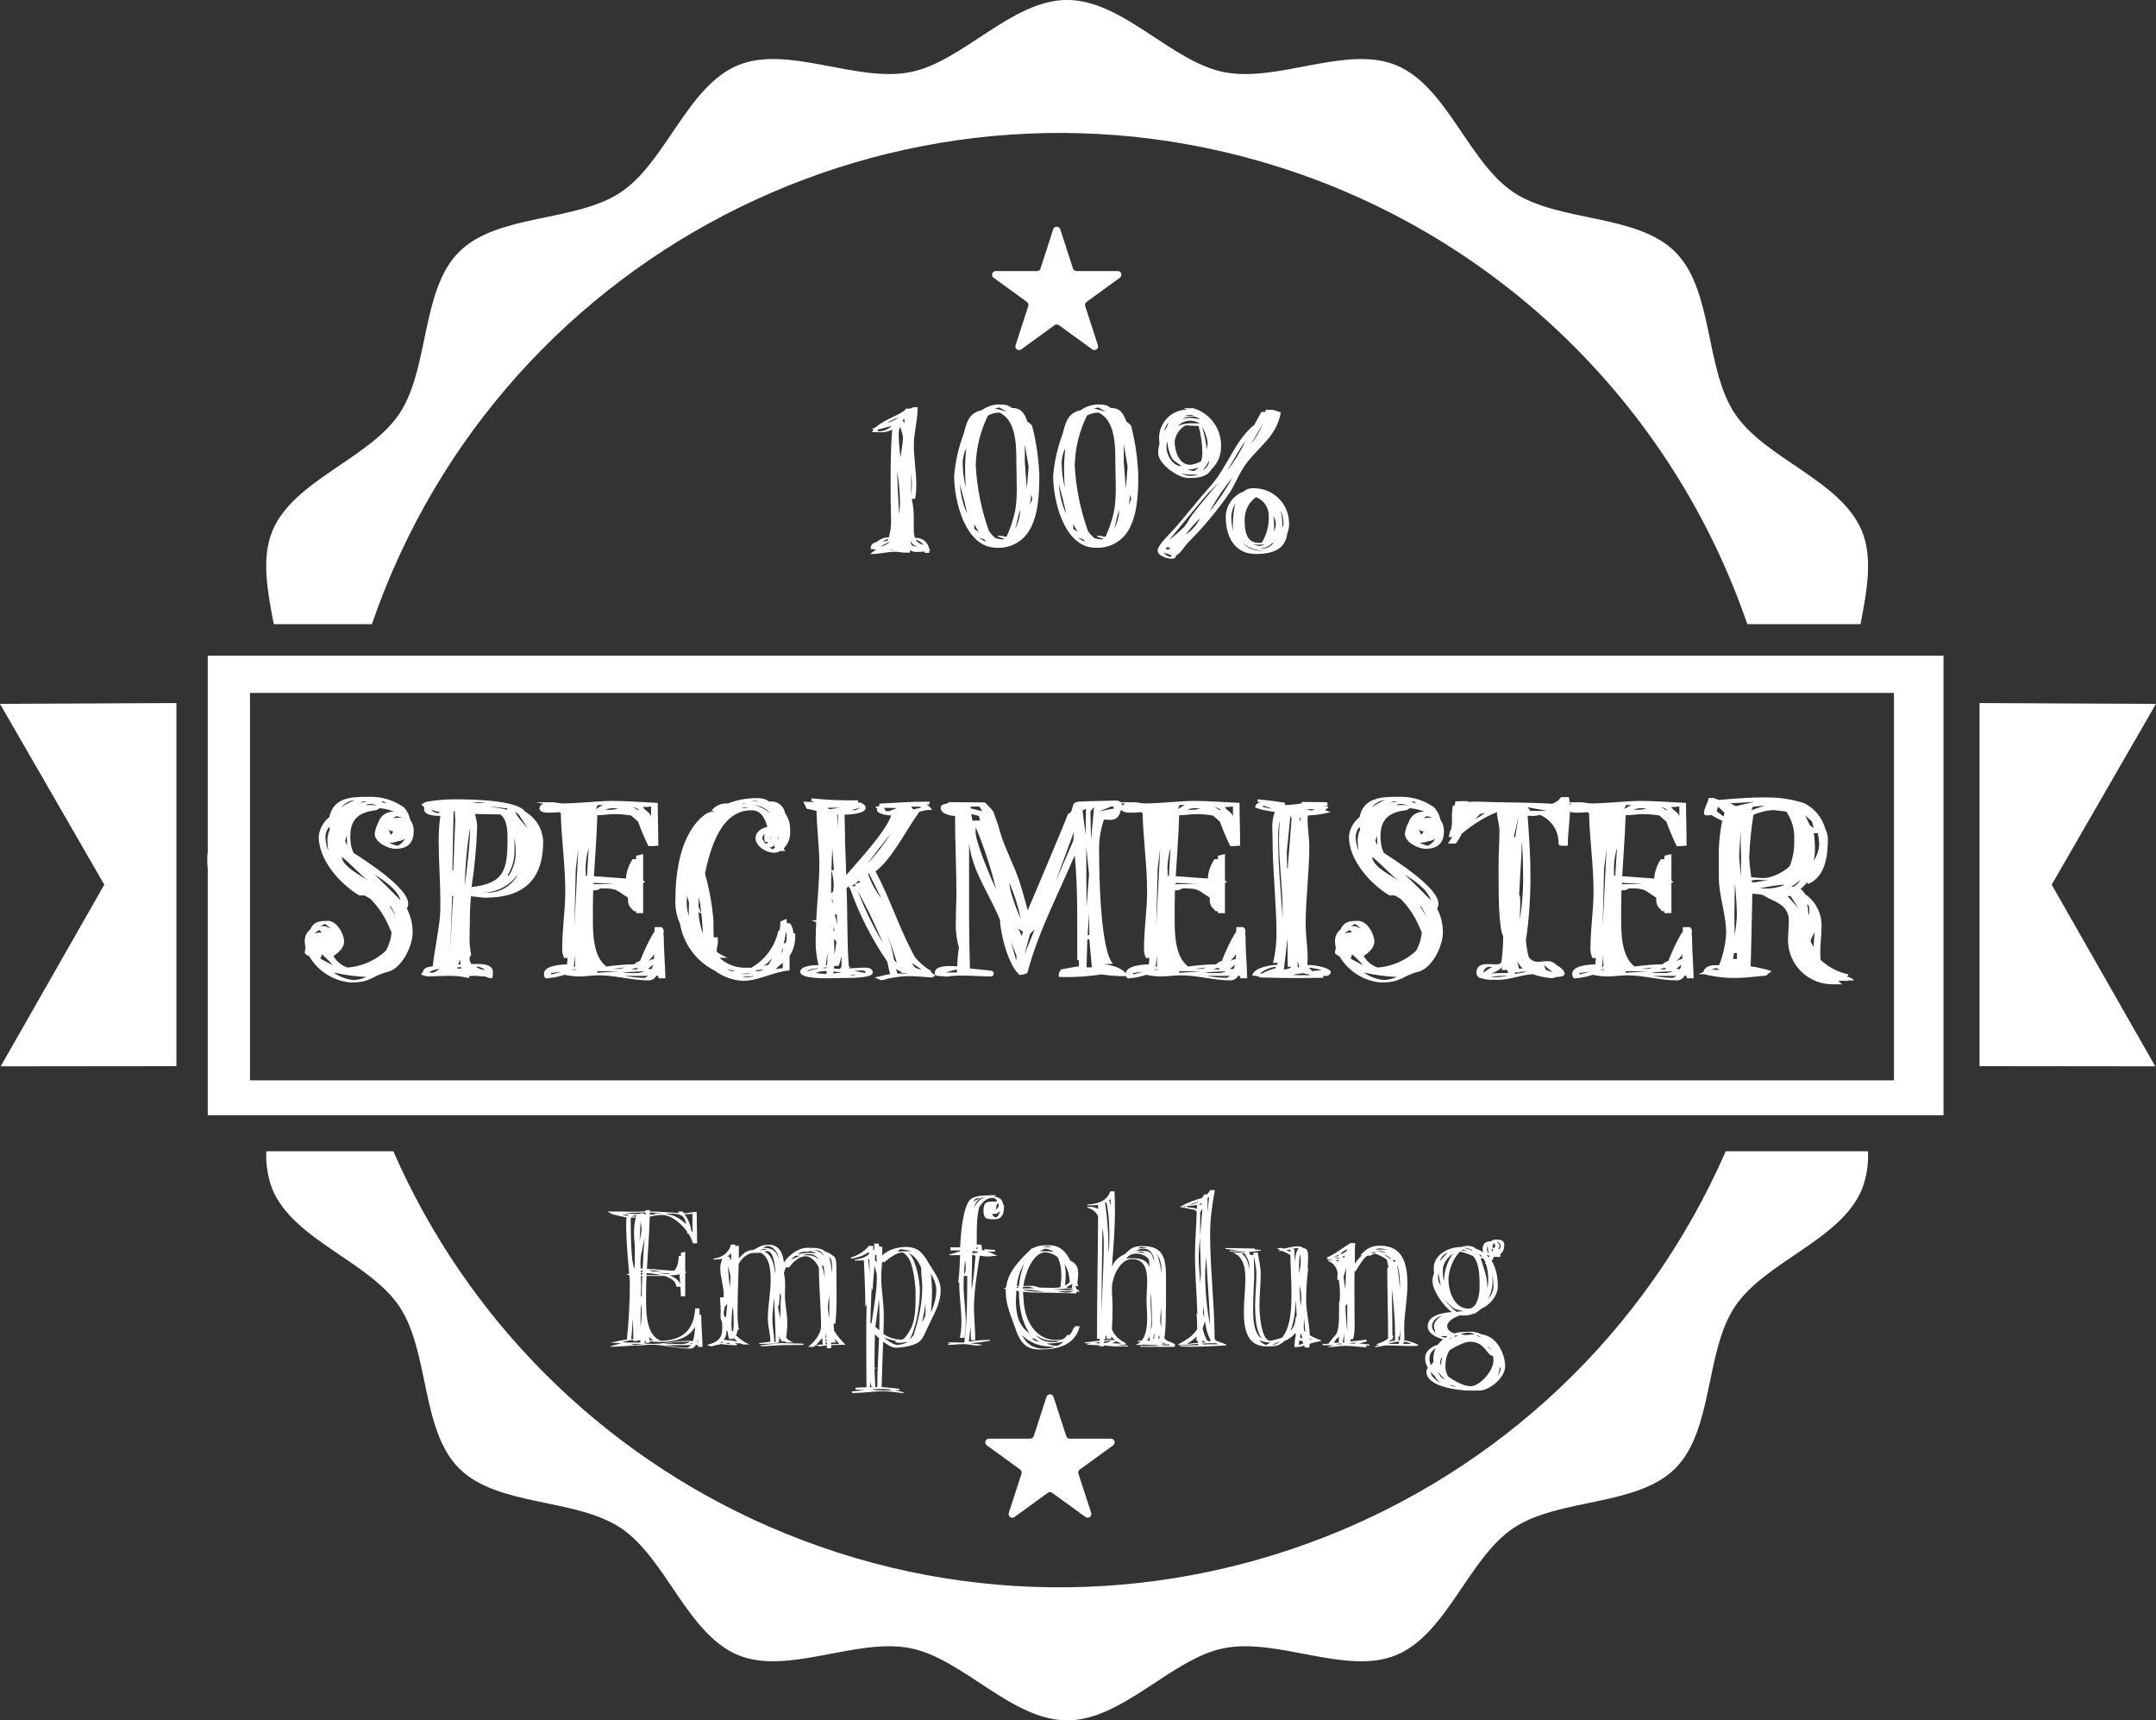
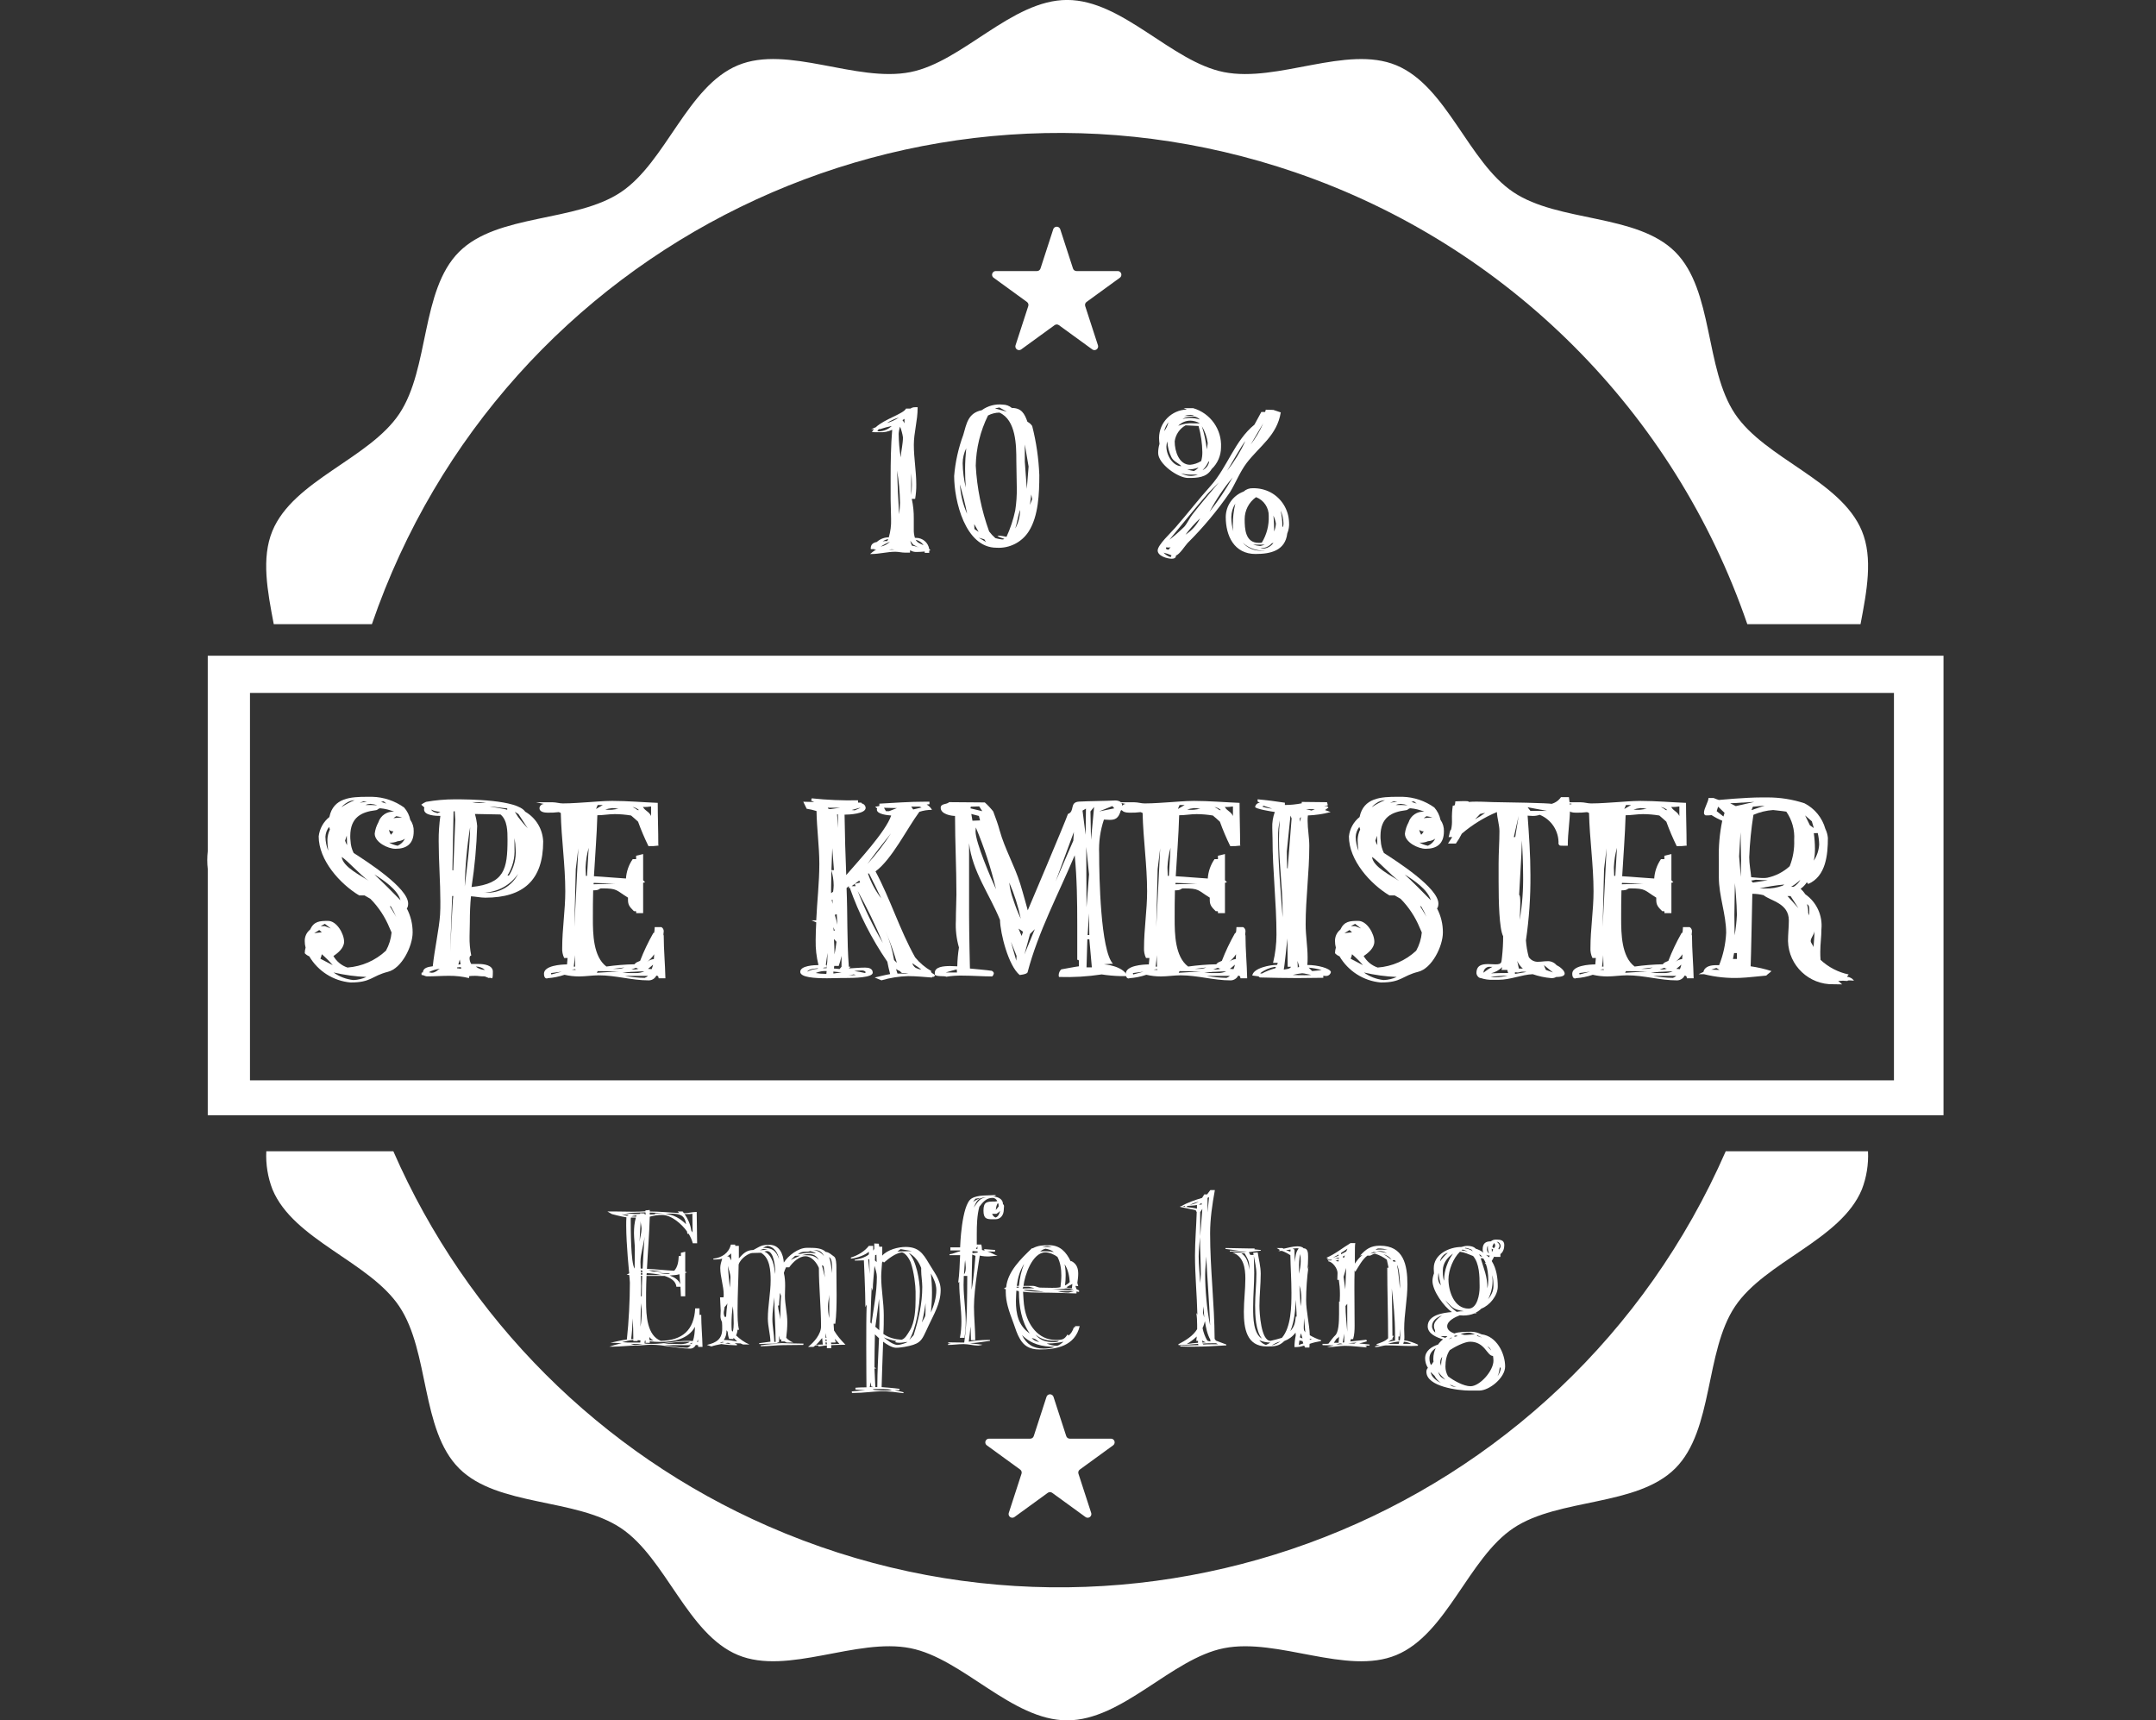
<svg xmlns="http://www.w3.org/2000/svg" version="1.1" id="Ebene_1" x="0px" y="0px" width="189.402px" height="151.092px" viewBox="0 0 189.402 151.092" enable-background="new 0 0 189.402 151.092" xml:space="preserve">
  <rect x="0" y="0" width="189.402" height="151.092" fill="#333333" stroke="none" />
  <g id="_100Speckmeister3" transform="translate(-76.5 -50.428)">
    <g id="Gruppe_26" transform="translate(163.656 70.344)">
      <path id="Pfad_270" fill="#FFFFFF" d="M5.987,0.224l1.118,3.443C7.148,3.8,7.272,3.891,7.413,3.891h3.62    c0.179,0,0.323,0.146,0.323,0.325c0,0.103-0.05,0.2-0.134,0.261L8.295,6.604C8.182,6.687,8.134,6.833,8.177,6.966l1.119,3.442    c0.056,0.17-0.036,0.353-0.207,0.409c-0.1,0.033-0.208,0.015-0.293-0.047L5.868,8.643c-0.114-0.083-0.268-0.083-0.381,0    L2.559,10.77c-0.144,0.106-0.347,0.076-0.453-0.069c-0.062-0.084-0.079-0.193-0.047-0.293l1.118-3.442    C3.22,6.833,3.173,6.687,3.059,6.604L0.131,4.477C-0.014,4.372-0.046,4.169,0.06,4.024C0.12,3.94,0.218,3.891,0.322,3.891h3.62    c0.14,0,0.265-0.09,0.308-0.224l1.118-3.443C5.421,0.053,5.603-0.042,5.773,0.01C5.875,0.042,5.955,0.122,5.987,0.224z" />
    </g>
    <g id="Gruppe_27" transform="translate(163.063 172.895)">
      <path id="Pfad_271" fill="#FFFFFF" d="M5.987,0.223l1.118,3.443C7.149,3.8,7.273,3.89,7.413,3.891h3.62    c0.179-0.001,0.324,0.145,0.324,0.322c0,0.105-0.05,0.203-0.135,0.264L8.295,6.605C8.181,6.687,8.133,6.835,8.177,6.968    l1.119,3.442c0.056,0.17-0.037,0.353-0.207,0.409c-0.1,0.033-0.209,0.016-0.293-0.047L5.868,8.645    c-0.114-0.083-0.268-0.083-0.382,0l-2.928,2.127c-0.144,0.105-0.347,0.075-0.453-0.068c-0.062-0.085-0.079-0.194-0.047-0.294    l1.118-3.442C3.22,6.835,3.173,6.688,3.059,6.605L0.131,4.477c-0.146-0.104-0.179-0.307-0.074-0.451    C0.118,3.94,0.217,3.89,0.322,3.891h3.62c0.141,0,0.265-0.091,0.309-0.225l1.118-3.443c0.053-0.17,0.234-0.266,0.405-0.213    C5.875,0.042,5.955,0.122,5.987,0.223z" />
    </g>
-     <path id="Pfad_272" fill="#FFFFFF" d="M265.899,112.249l-15.5-0.071v31.89l15.439,0.016l-9.1-15.956L265.899,112.249z" />
-     <path id="Pfad_273" fill="#FFFFFF" d="M76.5,112.249l15.5-0.071v31.89l-15.439,0.016l9.1-15.956L76.5,112.249z" />
    <g id="Gruppe_28" transform="translate(94.703 50.428)">
      <path id="Pfad_274" fill="#FFFFFF" d="M145.359,46.628c-1.845-4.447-8.5-6.327-11.145-10.279    c-2.667-3.983-1.873-10.845-5.251-14.222s-10.239-2.584-14.222-5.251c-3.953-2.646-5.832-9.3-10.28-11.143    c-4.371-1.813-10.399,1.544-15.147,0.6c-4.611-0.912-8.893-6.337-13.771-6.337s-9.16,5.426-13.77,6.337    c-4.75,0.94-10.777-2.417-15.148-0.6c-4.447,1.844-6.327,8.5-10.28,11.143c-3.982,2.667-10.845,1.873-14.222,5.251    s-2.584,10.239-5.251,14.222c-2.646,3.953-9.3,5.832-11.143,10.28c-0.993,2.395-0.435,5.287,0.118,8.193h8.621    C25.929,21.457,62.266,3.698,95.632,15.157c18.631,6.398,33.267,21.035,39.665,39.666h9.945    C145.793,51.915,146.352,49.023,145.359,46.628z" />
      <path id="Pfad_275" fill="#FFFFFF" d="M145.9,101.116h-12.5c-14.133,32.322-51.792,47.066-84.114,32.934    c-14.731-6.441-26.492-18.201-32.934-32.934H5.191c-0.055,1.142,0.13,2.281,0.542,3.348c1.844,4.447,8.5,6.327,11.143,10.28    c2.667,3.983,1.873,10.845,5.251,14.222s10.239,2.584,14.223,5.25c3.952,2.646,5.831,9.301,10.279,11.145    c4.371,1.812,10.4-1.545,15.148-0.601c4.609,0.912,8.892,6.337,13.77,6.337s9.16-5.425,13.771-6.337    c4.751-0.94,10.776,2.417,15.147,0.601c4.447-1.844,6.327-8.5,10.28-11.145c3.983-2.666,10.845-1.873,14.222-5.25    s2.584-10.238,5.25-14.222c2.646-3.953,9.301-5.832,11.144-10.28C145.771,103.397,145.955,102.257,145.9,101.116z" />
      <path id="Pfad_276" fill="#FFFFFF" d="M0.048,74.77c-0.063,0.515-0.063,1.036,0,1.551V74.77z" />
    </g>
    <path id="Pfad_277" fill="#FFFFFF" d="M94.751,108.02v40.359h152.484V108.02H94.751z M242.882,145.314H98.46v-34.027h144.422   V145.314z" />
    <g>
      <path fill="#FFFFFF" d="M137.837,168.725l-0.019-0.152l-0.19-0.019c-0.095,0.189-0.266,0.322-0.494,0.322    c-1.159,0-2.298-0.342-3.419-0.342c-0.456,0-0.893,0.076-1.349,0.076c-0.684,0-1.349,0.095-2.033,0.095c-0.095,0-0.209,0-0.304,0    c0.342-0.113,0.703-0.228,1.083-0.284c-0.323-0.038-0.665-0.058-0.988-0.058c0.475-0.095,0.95-0.228,1.444-0.285    c0.171-1.538,0.266-3.457,0.266-4.996c0-0.209-0.057-0.665-0.057-0.665l-0.228-0.038l0.228-0.113c0,0-0.266-2.508-0.266-4.198    c0-0.267,0-0.514,0.019-0.723c-0.437-0.057-1.273-0.284-1.273-0.284l-0.399-0.229h0.703c0.513,0,1.007,0.02,1.5,0.02    c0.38,0,0.741,0,1.14-0.038v-0.076l0.38-0.038v0.133c0.874,0,1.729,0.095,2.603,0.133l-0.152-0.133h0.437l0.114,0.152    c0.38,0,0.741-0.114,1.121-0.114c0,0.912,0.038,1.843,0.038,2.755h-0.38c-0.076-0.304-0.209-0.57-0.361-0.836h-0.114l-0.038-0.209    c-0.456-0.646-1.368-1.444-2.185-1.444c-0.361,0-0.741,0.058-1.083,0.152c-0.038,1.539-0.171,3.059-0.247,4.578    c0.798,0.038,1.596,0.133,2.394,0.171c0.323-0.342,0.38-0.854,0.399-1.292h0.19v-0.284l0.38-0.096v1.768    c0.057,0,0.133,0.019,0.133,0.057l-0.133,0.038v2.052h-0.38l-0.038-0.836h-0.361c-0.038-0.532-0.57-0.798-1.026-0.95    c-0.171,0-0.361,0-0.532,0c-0.361,0-0.703,0-1.064,0c-0.019,0.494-0.038,0.988-0.038,1.482c0,0.209,0,0.475,0,0.74    c0,1.292,0.095,3.002,1.292,3.477c1.881-0.038,2.926-0.931,3.021-2.85h0.38v0.57h0.152c0,0.931,0.095,1.881,0.114,2.812H137.837z     M131.739,157.117c-0.209,0-0.418-0.019-0.627-0.038c0.152,0.057,0.304,0.095,0.475,0.133L131.739,157.117z M132.764,168.155    l-0.247-0.019v0.076h-0.38v-0.096c-0.342,0.02-0.665,0.114-0.988,0.19c0.171,0,0.342,0.038,0.513,0.038h1.083L132.764,168.155z     M133.201,156.908l-1.786,0.057l0.854,0.096l0.475-0.02l-0.019-0.057l0.399,0.019l0.019,0.096h0.076L133.201,156.908z     M131.928,157.365c-0.019,0.057-0.019,0.133-0.019,0.189c0,0.76,0,3.838,0.342,4.294c0-0.57,0.019-1.14,0.019-1.691    c0-0.475-0.076-0.949-0.076-1.425c0-0.455,0.038-0.931,0.171-1.367H131.928z M131.909,168.458    c0.114,0.038,0.247,0.096,0.361,0.096c0.247,0,0.475-0.038,0.703-0.058C132.632,168.478,132.27,168.458,131.909,168.458z     M132.137,168.04c0-0.607-0.019-1.215-0.057-1.823c-0.019,0.608-0.057,1.216-0.133,1.823H132.137z M132.423,157.174    c-0.171,0.02-0.323,0.038-0.456,0.096l0.418,0.019L132.423,157.174z M132.688,159.492c0.038-0.399,0.171-0.761,0.171-1.141    c0-0.228-0.076-0.455-0.076-0.664C132.745,158.277,132.707,158.884,132.688,159.492z M132.954,161.848    c0.038-0.931,0.114-1.881,0.171-2.812c-0.076,0.722-0.361,1.52-0.361,2.241c0,0.19,0.019,0.38,0.019,0.57H132.954z     M132.764,166.958c0.076-0.438,0.114-0.894,0.114-1.33c0-0.228-0.057-0.513-0.076-0.741L132.764,166.958z M132.935,162.037    l-0.152-0.038l0.019,0.152h0.133V162.037z M132.935,162.228h-0.133v0.151l0.114,0.02L132.935,162.228z M132.878,164.28    c0-0.589,0.019-1.197,0.038-1.786l-0.114-0.019c0,0.304,0.019,0.607,0.019,0.911c0,0.305-0.019,0.59-0.019,0.894H132.878z     M133.201,168.364l0.019-0.189l-0.076,0.019l-0.019,0.229l0.171,0.019c0.171,0.019,0.361,0.019,0.532,0.019    c1.026,0,2.052-0.266,3.059-0.266c0.152,0,0.323,0,0.475,0.02c0.152-0.399,0.171-0.836,0.19-1.254    c-0.57,1.063-1.843,1.329-3.021,1.329c-0.342,0-0.646-0.019-0.95-0.057v0.133H133.201z M134.607,162.417    c-0.418-0.095-0.855-0.151-1.292-0.171l-0.019,0.171H134.607z M133.41,161.981c0.171,0.019,0.38,0.133,0.532,0.133    c0.247,0,0.475-0.038,0.722-0.038L133.41,161.981z M133.923,168.174c-0.152-0.076-0.285-0.19-0.38-0.323l0.019,0.285    L133.923,168.174z M133.581,156.927v0.172l0.456-0.02v-0.076l0.722-0.038L133.581,156.927z M135.386,162.266    c-0.38,0-0.76-0.02-1.14-0.058c0.323,0.058,0.646,0.114,0.969,0.114L135.386,162.266z M136.735,168.269    c-0.665,0-1.311,0.095-1.957,0.171c0.513,0,1.045,0.038,1.558,0.038c0.19,0,0.627-0.057,0.76-0.209H136.735z M134.873,168.573    c0.646,0.095,1.33,0.229,1.976,0.229c0.114,0,0.266-0.134,0.342-0.229H134.873z M135.481,157.023c-0.19,0-0.361,0-0.551,0.038    c0.703,0,1.368,0.418,1.843,0.893C136.659,157.156,136.222,157.023,135.481,157.023z M136.184,162.342    c-0.266,0.095-0.57,0.075-0.855,0.113c0.38,0.133,0.779,0.361,0.931,0.76L136.184,162.342z M137.343,158.675    c0-0.551-0.019-1.102-0.019-1.652c-0.133,0.038-0.285,0.038-0.417,0.038c-0.095,0-0.171,0-0.266,0    c0.304,0.437,0.513,0.911,0.589,1.443L137.343,158.675z M137.323,168.345c-0.095,0.076-0.19,0.113-0.285,0.133l0.228-0.02    L137.323,168.345z M137.818,168.06l-0.076,0.228l0.076,0.02V168.06z" />
      <path fill="#FFFFFF" d="M149.141,168.839v-0.247c-0.247,0.019-0.494,0.075-0.741,0.095v-0.095h-0.266l-0.171,0.133h-0.475    c0.513-0.399,1.14-1.102,1.14-1.805c0-1.71-0.19-3.42-0.19-5.13c-0.19-0.455-0.627-1.025-1.178-1.025    c-0.57,0-1.121,0.532-1.425,0.969h-0.285c-0.076,0.152-0.133,0.323-0.19,0.494c0.095,0.398,0.114,0.76,0.114,1.14    c0,0.285-0.019,0.57-0.019,0.874c0,0.741,0.209,1.539,0.209,2.317c0,0.456-0.038,0.912-0.095,1.368    c0.171,0.189,0.38,0.322,0.627,0.418h-0.589l-0.19-0.096h-0.304l0.038-0.171h-0.133l-0.076-0.342c0,0.133,0,0.247,0,0.361    c0,0.057,0,0.133,0,0.189l-0.208,0.076c0.779,0.058,1.577,0.058,2.355,0.076l-0.019,0.114c-0.589,0-1.178,0.019-1.767,0.019    c-0.608,0-1.216,0.095-1.824,0.095c-0.057,0-0.095,0-0.152,0v-0.075c0.627-0.114,1.273-0.134,1.919-0.134    c-0.209-0.019-0.418-0.019-0.627-0.019c-0.475,0-0.95,0.019-1.425,0.038v-0.076l0.988-0.133c-0.019-0.684-0.228-1.349-0.228-2.033    c0-1.12,0.247-2.241,0.247-3.362c0-0.798-0.057-1.976-0.855-2.412l-0.741,0.019c-0.304,0-1.026,0.438-1.216,1.007    c-0.019,1.349-0.095,2.698-0.095,4.047c0,0.493,0,1.216,0.133,1.69h-0.133c-0.019,0.171-0.057,0.342-0.133,0.494    c0.342,0.322,0.722,0.607,1.178,0.798h-0.57l-0.209-0.095c-0.171,0-0.342-0.02-0.532-0.02l0.209,0.095v0.096    c-0.456-0.02-0.912-0.038-1.368-0.114c-0.304,0.057-0.589,0.114-0.874,0.209l-0.399-0.133c0.836-0.19,1.349-0.514,1.349-1.406    c0-0.209,0-0.398-0.019-0.607c-0.114-0.229-0.133-0.361-0.133-0.532c0-0.133,0.019-0.285,0.019-0.475    c0-0.305-0.057-0.855-0.057-1.159h0.304c0-0.076,0.019-0.152,0.019-0.209c0-0.798-0.304-1.577-0.304-2.375    c0-0.304,0.095-0.531,0.171-0.816c-0.19,0.057-0.38,0.076-0.57,0.076h-0.209v-0.076c0.741-0.076,1.368-0.494,1.539-1.235h0.38    v0.114h0.323v1.102c0.361-0.417,0.684-0.74,1.273-0.74c0.608-0.323,0.703-0.456,1.406-0.456c0.874,0,1.216,0.798,1.272,1.558    c0.38-0.607,1.273-1.292,2.014-1.292c0.076,0,0.171,0,0.266,0c0.475,0,1.064,0.02,1.406,0.361c0.247,0,0.551,0.285,0.741,0.418    c0.171,0.133,0.19,0.646,0.19,0.931c0,0.057,0,0.095,0,0.133c0,0.685,0.019,1.501,0.019,2.299c0,0.893-0.019,1.786-0.114,2.526    h-0.152l0.038,0.589c0.266,0.456,0.627,0.874,1.007,1.254c-0.418,0-0.836,0.02-1.254,0.038v0.267H149.141z M139.927,168.287    l-0.19,0.096c0.133,0,0.266-0.058,0.399-0.076L139.927,168.287z M140.288,166.084c0.019-0.399,0.057-0.779,0.114-1.178    l-0.095,0.151l-0.152,0.171c-0.019,0.229-0.076,0.361-0.076,0.514c0,0.095,0.019,0.209,0.076,0.342H140.288z M140.554,168.022    c-0.076-0.209-0.114-0.418-0.133-0.627l-0.095-0.133c0,0.304-0.057,0.607-0.247,0.854c0.418,0,0.798,0.058,1.197,0.133    c-0.133-0.095-0.228-0.228-0.342-0.322v0.113L140.554,168.022z M140.212,168.402c0.171,0.038,0.323,0.057,0.494,0.076    c-0.076-0.038-0.171-0.095-0.247-0.114L140.212,168.402z M140.725,160.518c-0.095,0.095-0.209,0.19-0.342,0.266h0.152    c0.076,0.114,0.152,0.229,0.209,0.343L140.725,160.518z M140.611,163.52c0.019-0.285,0.057-0.589,0.057-0.874    c0-0.361-0.152-0.703-0.228-1.045C140.478,162.228,140.554,162.873,140.611,163.52z M140.877,167.395    c0.057-0.247,0.076-0.475,0.076-0.722c0-0.494-0.019-1.026-0.076-1.52c-0.076,0.493-0.114,1.007-0.114,1.5    c0,0.209,0,0.418,0.019,0.627L140.877,167.395z M143.574,160.119l-0.323,0.113l0.684-0.038L143.574,160.119z M143.935,159.853    c-0.152,0.038-0.285,0.095-0.399,0.171c0.798,0,1.121,0.229,1.406,0.988C144.828,160.461,144.525,159.948,143.935,159.853z     M144.581,162.323c0-0.076,0.019-0.152,0.019-0.228c0-0.399-0.114-1.786-0.722-1.786c-0.076,0-0.152,0.02-0.228,0.038    C144.372,160.67,144.525,161.619,144.581,162.323z M144.638,168.287c0-1.311-0.114-2.603-0.114-3.913    c-0.057,0.627-0.171,1.254-0.171,1.881c0,0.684,0.152,1.349,0.171,2.032H144.638z M144.847,165.096    c0.019,0.418,0.171,0.798,0.19,1.216c0.038-0.684,0.019-1.387,0.076-2.07l-0.095-0.266c-0.019,0.38-0.076,0.74-0.076,1.12H144.847    z M146.348,160.727l-0.38,0.361l0.817-0.38L146.348,160.727z M147.659,160.309c-0.19,0.133-0.684-0.076-1.064,0.285    c0.361-0.076,0.665-0.133,0.988-0.133c0.19,0,0.399,0.019,0.608,0.057C148.02,160.404,147.849,160.347,147.659,160.309z     M147.184,160.67c0.513,0,0.874,0.019,1.254,0.418c-0.19-0.343-0.475-0.514-0.855-0.514c-0.209,0-0.417,0.038-0.626,0.096H147.184    z M147.925,160.214c0.38,0.038,0.741,0.228,0.969,0.551C148.685,160.309,148.419,160.214,147.925,160.214z M148.723,167.946    c-0.171,0.209-0.342,0.418-0.532,0.589l0.589-0.019L148.723,167.946z M148.856,161.639l-0.152-0.095l0.266,1.082L148.856,161.639z     M149.103,167.927c-0.019-0.152-0.057-0.285-0.076-0.418v0.418H149.103z M149.103,168.06h-0.076v0.171h0.095L149.103,168.06z     M149.122,168.325h-0.095v0.171h0.114L149.122,168.325z M149.35,165.514c0-0.456,0-0.912,0-1.367    c-0.019,0.342-0.114,0.664-0.114,1.007c0,0.36,0.038,0.702,0.114,1.045C149.35,165.97,149.35,165.742,149.35,165.514z     M149.597,161.999c0-0.057,0-0.151,0-0.228c0-0.342-0.019-0.817-0.266-0.931c0.171,0.418,0.19,0.949,0.266,1.405V161.999z     M149.502,168.345l0.019,0.133l0.722-0.02c-0.133-0.151-0.266-0.284-0.399-0.437l0.038,0.19l0.095,0.037    c0,0.02-0.095,0.02-0.095,0.038l0.019,0.058H149.502z" />
      <path fill="#FFFFFF" d="M155.848,172.79c-0.589-0.076-1.216-0.171-1.805-0.171c-0.038,0-0.095,0-0.133,0    c-0.627,0.019-1.596,0.151-2.394,0.151h-0.171l-0.019-0.133l1.178-0.114c-0.285-0.019-0.57-0.019-0.855-0.057v-0.152    c0.323-0.037,0.969-0.037,0.969-0.037s-0.019-1.748-0.019-3.667c0-1.272,0-2.641,0.038-3.609l-0.114,0.228    c0-1.367-0.133-4.103-0.133-4.103l-0.798,0.019v-0.076c0.589-0.076,1.102-0.323,1.235-0.475v-0.229    c-0.266,0.267-1.045,0.57-1.577,0.608v-0.095c0.608-0.19,1.197-0.532,1.577-1.026h0.38v0.418l0.095-0.151v-0.476l0.399,0.02    l0.038,0.266h0.266v0.779c0.456-0.514,1.387-0.761,2.052-0.761c1.121,0,1.52,0.552,2.033,1.425    c0.437,0.761,1.045,1.444,1.045,2.356c0,1.178-0.589,2.108-1.064,3.134c-0.342,0.723-0.494,1.159-0.836,1.425    c-0.266,0.209-0.646,0.323-1.272,0.438c-0.247,0.038-0.494,0.076-0.76,0.076c-0.342,0-0.854-0.323-1.121-0.532    c-0.057,1.33-0.133,3.989-0.133,3.989s1.063,0.076,1.577,0.152l-0.019,0.113h-0.304l-0.076,0.02c0,0,0.513,0.095,0.76,0.171    L155.848,172.79z M152.866,161.012l-0.095,0.038l0.133,1.272L152.866,161.012z M153.037,172.201l-0.038-0.38l-0.095,0.437h0.342    L153.037,172.201z M153.056,166.692c0.19-1.367,0.475-2.735,0.475-4.122c0-0.323-0.114-0.646-0.209-0.969    c-0.038,0.722-0.152,1.463-0.152,2.203l-0.095-0.284c-0.057,1.025-0.114,3.059-0.114,3.059L153.056,166.692z M153.531,172.429    c-0.038,0-0.076,0-0.133,0c-0.076,0-0.171,0-0.228,0.038c0.076,0.076,1.026,0.095,1.178,0.095c0.171,0,0.342-0.019,0.513-0.057    c-0.228-0.057-0.494-0.076-0.741-0.076H153.531z M153.569,172.258c0-1.425,0.095-2.85,0.152-4.293l-0.361-0.342    c-0.019,0.969-0.038,1.938-0.038,2.906l0.171,0.076l-0.171,0.019l0.076,1.634H153.569z M153.493,160.632l-0.114,0.038    l-0.019,0.456l0.152,0.151L153.493,160.632z M153.74,167.262c0.019-0.437,0.019-0.874,0.019-1.311    c0-0.476-0.019-0.969-0.038-1.444c-0.095,0.817-0.209,1.634-0.323,2.451L153.74,167.262z M154.063,161.221l-0.076,0.095    c-0.019,0.399-0.076,0.817-0.076,1.235c0,1.12,0.228,2.26,0.228,3.4c0,0.551,0,1.082-0.038,1.634    c0.475,0.342,1.026,0.475,1.596,0.513c0.323-0.095,0.494-0.438,0.741-0.836c0.437-0.722,0.494-1.881,0.494-2.717    c0-0.266,0-0.513,0-0.684c0-0.476-0.133-1.748-0.437-2.584c-0.038-0.095-0.38-0.816-0.779-0.854    c-0.589,0.095-1.102,0.513-1.558,0.893L154.063,161.221z M155.24,168.212c-0.323-0.058-0.76-0.172-1.102-0.323    c0.285,0.247,0.836,0.665,1.216,0.665c0.209,0,0.722-0.152,0.874-0.267c-0.228,0.02-0.475,0.076-0.722,0.076    c-0.133,0-0.266-0.019-0.38-0.057L155.24,168.212z M155.62,160.138l-0.285,0.209l1.272-0.038L155.62,160.138z M156.76,167.699    c0.437-1.367,0.76-2.792,0.76-4.236c0-0.493-0.095-0.969-0.095-1.463c0-0.075,0-0.133,0-0.209    c-0.209-0.551-0.57-1.063-1.121-1.329c0.684,0.569,1.007,2.508,1.007,3.362c0,1.254-0.304,3.21-0.931,4.293L156.76,167.699z     M157.805,164.887c-0.076,0.57-0.171,1.14-0.323,1.691c0.285-0.552,0.323-0.418,0.323-1.026V164.887z M158.375,163.938    c0,0.589-0.038,1.178-0.095,1.767c0.266-0.627,0.475-1.292,0.475-1.976c0-0.514-0.228-1.007-0.475-1.444    C158.337,162.835,158.375,163.386,158.375,163.938z" />
      <path fill="#FFFFFF" d="M163.467,168.193c-0.589,0.076-1.178,0.19-1.767,0.209l1.121,0.133c-0.076,0.02-0.323,0.076-0.38,0.076    c-0.418,0-0.874-0.133-1.292-0.133c-0.456,0-0.912,0.076-1.368,0.076v-0.076l0.247-0.02l-0.228-0.057v-0.076l1.406,0.02    c0.285-1.938,0.247-3.895,0.266-5.852h-0.304c0,0.267-0.019,0.513-0.019,0.779c0,1.102,0.19,2.185,0.19,3.268    c0,0.475-0.038,0.931-0.114,1.387h-0.399c0.095-0.476,0.133-0.95,0.133-1.425c0-1.102-0.19-2.223-0.19-3.344    c0-0.057,0-0.095,0-0.152l-0.095,0.096c0.114-0.798,0.133-1.634,0.171-2.432h-0.931v-0.076c0.323-0.038,0.627-0.209,0.931-0.266    v-0.076h-0.855v-0.267h0.855c0,0,0.114-3.761,1.007-4.293c0.57-0.342,1.425-0.247,2.109-0.304v0.076l-0.228,0.057    c0.323,0,0.874,0.152,0.874,0.665c0.076,0.057,0.095,0.113,0.095,0.189s-0.019,0.171-0.019,0.267c0,0.513-0.285,0.873-0.741,0.873    c-0.076,0-0.152,0-0.228,0c-0.532,0-0.817-0.037-0.817-0.76c0-0.798,0.323-0.798,1.007-0.798c0.057,0,0.171-0.019,0.209-0.038    c-0.095-0.171-0.228-0.284-0.418-0.284c-0.551,0-0.855,0.38-1.159,0.778c-0.209,0.76-0.228,1.615-0.228,2.413    c0,0.113,0,0.247,0,0.911h0.399c0.038,0.152,0.057,0.323,0.057,0.476l0.228,0.057l-0.038-0.133l0.969,0.076l-0.019,0.151    c0,0-0.304-0.019-0.532-0.019c-0.057,0-0.114,0-0.152,0c0.475,0.114,0.437,0.228,0.912,0.361l-0.741,0.075    c-0.057,0-0.114,0-0.171,0c-0.323,0-0.646-0.075-0.646-0.075s-0.513,2.906-0.513,4.502c0,0.969,0.114,1.938,0.114,2.926h-0.38    c0-0.399-0.019-0.798-0.038-1.197c-0.038,0.438-0.095,0.894-0.152,1.33c0.532-0.095,1.102-0.152,1.634-0.152h0.228V168.193z     M161.187,162.361c0.133-0.171,0.152-0.398,0.152-0.607c0-0.229-0.038-0.438-0.057-0.646    C161.225,161.506,161.225,161.924,161.187,162.361z M161.909,160.613c-0.038,1.026-0.038,2.052-0.057,3.097    c0.209-1.045,0.342-2.982,0.342-2.982L161.909,160.613z M162.385,160.347l-0.456-0.038v0.19l0.456-0.058V160.347z     M162.195,155.711c-0.076,0.096-0.152,0.19-0.209,0.285c0.19-0.151,0.437-0.247,0.646-0.36L162.195,155.711z M162.042,156.491    c0.19-0.266,0.323-0.494,0.494-0.646c0.152-0.134,0.323-0.209,0.589-0.267C162.441,155.636,162.327,155.825,162.042,156.491z     M162.365,159.891l-0.133,0.229h0.133V159.891z M163.657,157.041c0.057,0.152,0.152,0.266,0.304,0.323    c0.247-0.076,0.342-0.361,0.399-0.589c-0.095,0.114-0.209,0.189-0.323,0.266H163.657z M164.132,156.129    c-0.095,0.171-0.133,0.38-0.152,0.57c0.076-0.095,0.171-0.19,0.247-0.304c0-0.096,0-0.171-0.019-0.267H164.132z" />
      <path fill="#FFFFFF" d="M170.952,166.901h0.399c-0.418,1.748-2.033,2.052-3.533,2.052c-0.931,0-1.406-0.38-1.729-0.949    c-0.228-0.38-0.38-0.855-0.551-1.35c-0.209-0.551-0.38-1.025-0.513-1.52c-0.095-0.38-0.171-0.778-0.171-1.234    c0-0.076,0-0.171,0-0.247l-0.171-0.038l0.209-0.133c0.133-1.387,1.311-2.508,2.261-3.42h0.076    c0.494-0.266,0.931-0.266,1.463-0.266c0.931,0,1.482,0.607,1.862,1.405h0.095c0.437,0.247,0.57,0.608,0.57,1.103    c0,0.266-0.038,0.531-0.076,0.798l0.076,0.284l-0.247-0.019l0.095,0.285l0.228,0.114v0.133l-0.228-0.038v0.171    c-1.121-0.038-2.223-0.076-3.325-0.076c-0.456,0-0.912-0.019-1.368-0.076c0.038,0.476,0.038,0.988,0.133,1.463    c0.247,1.406,1.178,2.773,2.736,2.773c0.626,0,0.76-0.057,1.044-0.493l0.076,0.113c0.209-0.151,0.38-0.418,0.475-0.74l0.076,0.037    L170.952,166.901z M165.994,163.824l-0.209-0.038l-0.019,0.38c0,0.171-0.019,0.361-0.019,0.532c0,1.12,0.209,2.165,1.216,2.85    c-0.722-1.007-0.95-2.413-0.95-3.629L165.994,163.824z M166.013,163.444h-0.208v0.076h0.19L166.013,163.444z M166.013,163.367    c0.057-0.665,0.209-1.33,0.456-1.938c-0.38,0.627-0.551,1.196-0.646,1.938H166.013z M166.279,167.68    c0.399,0.816,0.988,1.196,1.919,1.196c0.323,0,0.665-0.037,0.969-0.151C168.027,168.705,167.096,168.496,166.279,167.68z     M166.393,163.444l-0.057,0.151c0.285,0,0.76-0.019,1.045-0.019c-0.057-0.019-0.456-0.133-0.494-0.133H166.393z M168.217,163.88    c-0.513-0.057-1.064-0.171-1.558-0.171c-0.095,0-0.19,0.02-0.266,0.038c0.494,0.095,1.026,0.133,1.539,0.133H168.217z     M167.267,163.367c0.19,0,0.418,0.152,0.627,0.152c0.304,0,0.665,0.019,1.026,0.019c0.266,0,0.513,0,0.741-0.057    c0.038-0.342,0.076-0.685,0.076-1.026c0-0.551-0.076-1.14-0.342-1.634c-0.266-0.209-0.722-0.398-1.064-0.398    c-1.14,0-1.824,2.032-1.919,2.944H167.267z M167.134,167.946c0.076,0.095,0.171,0.171,0.285,0.229    c0.114,0.057,0.266,0.095,0.38,0.133C167.476,168.06,167.495,168.022,167.134,167.946z M169.243,168.193    c-0.703,0-1.235-0.095-1.786-0.551c0.437,0.532,0.95,0.665,1.634,0.665c0.133,0,0.323,0,0.437-0.114H169.243z M168.35,160.1    c-0.171,0.038-0.342,0.133-0.475,0.247c0.076-0.019,0.171-0.019,0.247-0.019c0.095,0,0.171,0,0.266,0c0.228,0,0.456,0,0.684,0.075    C168.882,160.214,168.616,160.157,168.35,160.1z M168.502,159.872c-0.152,0-0.304,0.057-0.456,0.095    c0.133-0.02,0.285-0.02,0.437-0.02c0.152,0,0.285,0,0.437,0.02C168.787,159.929,168.635,159.872,168.502,159.872z     M168.635,168.421c-0.057,0-0.133,0-0.19,0c0.228,0.113,0.608,0.209,0.874,0.209c0.19,0,0.475-0.247,0.608-0.361    C169.49,168.364,169.072,168.421,168.635,168.421z M170.459,163.615c-0.494,0-1.007,0.057-1.501,0.057    c0.456,0.02,0.969,0.076,1.406,0.076c0.152,0,0.285-0.019,0.437-0.076C170.724,163.671,170.515,163.615,170.459,163.615z     M169.433,163.842c0.304,0.096,0.608,0.114,0.931,0.114c0.038,0,0.494-0.114,0.475-0.133L169.433,163.842z M170.705,163.197    l-0.456,0.247v0.076l-0.285,0.038l0.703,0.019L170.705,163.197z M170.022,161.468c0.076,0.322,0.095,0.646,0.095,0.969    c0,0.304-0.019,0.607-0.057,0.893c0.152-0.076,0.304-0.171,0.418-0.304C170.44,162.493,170.325,161.905,170.022,161.468z" />
-       <path fill="#FFFFFF" d="M176.652,168.725v-0.076l1.71-0.019c-0.456-0.134-0.969-0.038-1.444-0.114l-0.094,0.038h-0.59    c0.172-0.058,0.323-0.152,0.456-0.267l-0.228-0.019v-0.076l0.322-0.019c0.399-0.456,0.494-1.235,0.494-1.976    c0-0.57-0.057-1.121-0.057-1.559c0-0.569,0.057-1.158,0.057-1.729c0-0.931-0.209-1.899-1.33-1.899    c-1.006,0-1.652,1.405-1.747,2.261c-0.019,0.133-0.019,0.266-0.019,0.418c0,0.475,0.057,0.987,0.057,1.463    c0,0.664-0.02,1.349-0.057,2.014c0.209,0.569,0.664,0.969,1.196,1.216l0.019,0.151c-0.246,0-0.513,0-0.76,0.038    c0.323,0.02,0.646,0.038,0.969,0.038l-0.019,0.076h-1.045c-0.36,0-0.722-0.076-1.083-0.076v0.076l-0.38-0.02l0.019-0.075    l-1.082-0.058v-0.076h0.398c-0.189-0.037-0.398-0.057-0.607-0.057v-0.076c0.437-0.019,0.873-0.095,1.311-0.151v-0.152h-0.247    v-0.076c0-3.571,0.076-7.143,0.095-10.714c-0.209-0.361-0.531-0.646-0.949-0.723v-0.075h0.379c0.152,0,0.457,0.095,0.57,0.189    v-0.36c-0.322,0.037-0.627,0.037-0.949,0.037v-0.075c0.836-0.038,1.729-0.267,2.014-1.159h0.38    c0.019,0.532,0.038,1.063,0.038,1.596c0,1.672-0.133,3.344-0.266,5.016c0.228-0.514,0.607-0.874,1.139-1.103    c0.59-0.569,0.779-0.702,1.596-0.702c1.862,0,2.014,1.216,2.014,2.773c0,0.247,0,0.76,0,1.349c0,1.481-0.019,3.571-0.151,3.913    c0.171,0.399,0.685,0.323,0.95,0.627l-0.039,0.19H176.652z M173.099,168.307l-0.455,0.076c0.133,0.019,0.266,0.019,0.455,0.038    V168.307z M173.252,166.027c0.057-2.108,0.209-4.198,0.209-6.307c0-0.494-0.02-0.969-0.113-1.443    C173.328,160.86,173.271,163.444,173.252,166.027z M173.726,168.022l-0.019-0.266h-0.095v0.284l-0.114,0.02l-0.019,0.095    c0.322-0.038,0.646-0.038,0.969-0.038c-0.114-0.095-0.229-0.189-0.323-0.304l-0.019,0.209H173.726z M173.48,168.383    c0.246-0.02,0.437-0.058,0.627-0.19c-0.209,0-0.418,0.038-0.627,0.076V168.383z M173.575,156.073    c0.209,1.292,0.304,2.679,0.304,4.009c0,0.113,0,0.247,0,0.36c0.076-0.456,0.076-0.911,0.076-1.367    c0-1.045-0.038-2.052-0.266-3.059L173.575,156.073z M174.05,155.731l-0.114,0.114l0.152,0.513L174.05,155.731z M174.98,168.44    c-0.133-0.095-0.285-0.171-0.437-0.209c-0.114,0.076-0.247,0.133-0.36,0.171L174.98,168.44z M177.412,161.012    c-0.246-0.304-0.646-0.475-1.063-0.475c-0.437,0-0.627,0.113-0.931,0.437c0.133-0.038,0.285-0.038,0.418-0.038    c0.703,0,1.349,0.038,1.652,0.779C177.469,161.487,177.469,161.24,177.412,161.012z M177.926,161.126    c-0.152-0.589-0.361-1.026-1.045-1.026c-0.229,0-0.438,0.133-0.627,0.209c0.133-0.019,0.285-0.019,0.418-0.019h0.189    c0.532,0,0.816,0.113,0.932,0.646L177.926,161.126z M176.766,160.366c-0.133,0-0.267,0.038-0.399,0.076    c0.248,0,0.514,0,0.76,0.058C177.013,160.423,176.899,160.366,176.766,160.366z M176.804,159.948    c-0.114,0-0.247,0.076-0.342,0.134c0.266-0.038,0.551-0.058,0.816-0.058C177.127,159.986,176.957,159.948,176.804,159.948z     M177.545,168.174c-0.057-0.076-0.076-0.171-0.076-0.267c0-0.057,0.02-0.113,0.02-0.171c-0.057,0.152-0.113,0.304-0.209,0.438    H177.545z M177.584,164.736c0,0.513,0.057,1.102,0.057,1.652c0,0.285-0.02,0.551-0.057,0.817c0.037-0.134,0.113-0.285,0.113-0.418    c0-0.932-0.038-1.843-0.076-2.774C177.584,164.28,177.584,164.489,177.584,164.736z M177.926,167.451    c-0.039,0.172-0.096,0.343-0.114,0.514l0.075,0.075L177.926,167.451z M178.135,160.574c0.189,0.399,0.36,1.292,0.418,1.748    C178.533,161.734,178.513,161.069,178.135,160.574z M178.381,167.908l-0.095-0.209l-0.019,0.361L178.381,167.908z     M178.513,166.103c0-0.304,0-0.607,0.02-0.911c-0.038,0.38-0.113,0.798-0.113,1.178c0,0.189,0.057,0.475,0.094,0.646    C178.513,166.711,178.513,166.408,178.513,166.103z M179.217,168.516l-0.74-0.02c0.152,0.076,0.209,0.096,0.361,0.096h0.437    L179.217,168.516z M178.59,168.345v0.076l0.418,0.019L178.59,168.345z" />
      <path fill="#FFFFFF" d="M184.233,168.592c-0.95,0.057-1.919,0.113-2.868,0.113c-0.172,0-0.361,0-0.533,0l-0.645-0.019v-0.076    l1.596-0.038l-0.039-0.114c-0.569,0.058-1.139,0.096-1.709,0.114l-0.02-0.076c0.607-0.322,1.292-0.722,1.652-1.329v-0.399    c0-0.342-0.019-0.684-0.075-1.025l0.095,0.151c-0.038-1.729-0.209-3.457-0.209-5.186c0-1.273,0.114-2.546,0.152-3.818    l-0.096-0.172l-1.348-0.284v-0.076l0.075,0.019c0.569-0.342,1.235-0.551,1.843-0.74l0.189-0.305h0.248l0.285-0.38h0.398    c-0.229,1.254-0.418,2.527-0.418,3.8c0,3.097,0.38,6.174,0.398,9.271l0.114,0.152l0.912,0.342V168.592z M180.623,156.338    l-0.246,0.058l0.209,0.019L180.623,156.338z M181.649,156.263c-0.266,0.057-0.551,0.057-0.817,0.075l-0.113,0.096    c0.304,0.057,0.627,0.075,0.931,0.151V156.263z M181.744,168.193h-0.151l0.038-0.38c-0.266,0.266-0.57,0.475-0.874,0.665    c0.323-0.057,0.665-0.095,0.987-0.114V168.193z M181.022,156.243c0.267-0.038,0.552-0.114,0.779-0.285    C181.535,156.034,181.269,156.129,181.022,156.243z M181.992,162.323c0-1.083-0.076-2.146-0.076-3.229    c-0.039,0.551-0.114,1.121-0.114,1.672c0,0.798,0.095,1.577,0.133,2.355C181.953,162.855,181.992,162.588,181.992,162.323z     M182.067,156.091l-0.247,0.134h0.247V156.091z M182.125,156.605l-0.19,0.285v2.108L182.125,156.605z M182.447,168.325    c-0.095-0.019-0.266-0.095-0.322-0.171v0.19L182.447,168.325z M183.321,168.402c-0.399,0-0.798,0-1.196,0.038l0.095,0.076    c0.209-0.02,0.437-0.02,0.646-0.02s0.418,0,0.646,0L183.321,168.402z M182.828,168.098c-0.267-0.456-0.399-1.102-0.476-1.634    c-0.058,0.209-0.114,0.418-0.209,0.607c0.076,0.38,0.209,0.761,0.418,1.103c0.076,0.038,0.171,0.057,0.267,0.075V168.098z     M182.219,165.172c-0.019,0.19-0.038,0.38-0.038,0.57c0,0.038,0.095,0.342,0.113,0.398L182.219,165.172z M182.467,160.783    c-0.02,0.514-0.096,1.045-0.096,1.559c0,1.349,0.152,3.153,0.438,4.483C182.732,164.811,182.561,162.797,182.467,160.783z     M182.713,155.578l-0.133,0.058v1.272L182.713,155.578z" />
      <path fill="#FFFFFF" d="M192.554,168.212c-0.342,0.057-0.685,0.133-1.007,0.246l-0.02,0.323h-0.38l-0.076-0.171    c-0.38,0.114-0.456,0.133-0.854,0.133c0-0.342,0.038-0.684,0.114-1.025l-0.02-0.247c-0.247,0.342-0.589,0.589-0.987,0.741    c-0.476,0.475-0.912,0.475-1.539,0.475c-1.786,0-2.014-1.615-2.014-3.04c0-0.969,0.133-1.956,0.133-2.925    c0-0.894-0.152-1.977-1.14-2.28c0.418,0,0.874,0,1.272-0.095c-0.171,0-0.322,0-0.494,0c-0.342,0-0.684,0-1.007,0v-0.076h0.799    c-0.399-0.057-0.779-0.095-1.178-0.151v-0.076h0.17c0.685,0,1.368,0.038,2.052,0.038c0.114,0,0.229,0,0.343,0l-0.02,0.075    l0.551,0.058l0.02,0.057c-0.361,0.038-0.703,0.076-1.064,0.133l0.134,0.247h0.284l-0.038-0.189l0.399-0.038    c0.095,0.627,0.266,1.234,0.266,1.881c0,0.931-0.113,1.881-0.113,2.812c0,0.607,0.133,3.077,0.969,3.077    c0.057,0,0.911-0.228,1.007-0.266c0.816-0.95,0.836-2.773,0.836-3.971c0-1.102-0.076-2.185-0.096-3.286    c-0.228-0.152-0.475-0.285-0.74-0.38l-0.305,0.019l0.134-0.095l-0.285-0.171h0.494l0.113,0.057    c0.361-0.076,0.817-0.209,1.197-0.209c0.171,0,0.437,0.02,0.551,0.171c0.38,0,0.399,0.399,0.399,0.722c0,0.058,0,0.096,0,0.152    c0,0.342-0.02,0.665-0.058,1.007l0.095-0.285c-0.133,0.931-0.209,2.014-0.209,2.964s0.285,2.052,0.323,3.077    c0.304,0.171,0.646,0.342,0.988,0.438V168.212z M186.247,161.639c0-0.456-0.189-0.76-0.418-1.14l-0.285,0.019    c0.494,0.266,0.646,0.931,0.703,1.444V161.639z M186.76,165.077c0-0.931,0.113-1.843,0.113-2.773c0-0.532-0.133-1.045-0.228-1.577    c0,0.494,0.038,0.988,0.038,1.481c0,1.007-0.096,2.014-0.096,3.021c0,0.038,0,0.076,0,0.114c0,0.817,0.02,2.223,0.779,2.66    C186.798,167.338,186.76,165.913,186.76,165.077z M187.121,168.136c0.152,0.189,0.361,0.342,0.589,0.418    c0.152-0.058,0.266-0.133,0.38-0.209C187.767,168.345,187.425,168.269,187.121,168.136z M188.204,168.592    c0.304-0.058,0.532-0.19,0.779-0.343C188.66,168.325,188.489,168.44,188.204,168.592z M189.876,160.176l-0.399,0.057l0.38,0.133    L189.876,160.176z M190.407,166.065c0-0.493-0.057-0.987-0.075-1.481c-0.038,0.912-0.114,1.881-0.476,2.755    c0.38-0.438,0.418-0.741,0.476-1.273H190.407z M190.218,160.176c0,0.361,0.019,0.741,0.038,1.102    c0.019-0.285,0.076-1.007,0.342-1.178c-0.057-0.038-0.114-0.038-0.171-0.038c-0.133,0-0.247,0.02-0.38,0.038L190.218,160.176z     M190.921,168.212c-0.096-0.02-0.19-0.02-0.267-0.058l-0.057,0.399l0.399-0.133L190.921,168.212z M190.616,162.304    c0.076-0.361,0.152-0.741,0.152-1.103c0-0.209-0.019-0.418-0.038-0.627c-0.114,0.38-0.114,0.894-0.114,1.273V162.304z     M190.75,165.154c0.038-0.229,0.075-0.476,0.075-0.703c0-0.38-0.057-0.76-0.171-1.121    C190.674,163.938,190.73,164.545,190.75,165.154z M190.788,167.528l-0.096,0.361l0.229,0.095L190.788,167.528z M191.168,167.451    c-0.02-0.418-0.076-0.835-0.114-1.253c0,0.266-0.02,0.513-0.02,0.778c0,0.095,0,0.19,0.02,0.285L191.168,167.451z     M191.566,168.003v0.095l0.19-0.02L191.566,168.003z" />
      <path fill="#FFFFFF" d="M201.028,168.63c-0.189,0-0.361,0.019-0.551,0.019c-0.722,0-1.443-0.057-2.166-0.057    c-0.322,0-0.627,0.151-1.007,0.151v-0.076c0.133-0.019,0.285-0.057,0.418-0.095l-0.285-0.019v-0.076    c0.305-0.095,0.798-0.266,1.007-0.513c0-2.071-0.075-4.123-0.075-6.193h0.113l-0.151-0.703c-0.304-0.228-0.685-0.437-1.064-0.531    c-0.151,0.037-0.266,0.113-0.398,0.171h-0.247c-0.456,0.342-0.76,0.949-1.063,1.425l-0.058-0.134    c-0.019,0.552-0.019,1.103-0.019,1.634c0,1.083,0.019,2.147,0.019,3.229c0,0.399-0.019,0.798-0.133,1.178h-0.189l-0.058,0.209    l1.406-0.151l0.057,0.133c-0.209,0.076-0.437,0.133-0.684,0.19l0.912,0.095v0.095h-0.418l0.171,0.057l-0.038,0.096    c-0.627-0.038-1.254-0.133-1.881-0.133c-0.494,0-0.95,0.113-1.444,0.113c-0.037,0-0.075,0-0.113,0    c0.189-0.057,0.398-0.113,0.589-0.151l-0.988-0.02l-0.019-0.114c0.095,0,0.171,0,0.266,0s0.171,0,0.266-0.019    c0.058-0.095,0.494-0.646,0.57-0.703c0.323-0.266,0.361-1.178,0.361-1.899c0-0.304,0-0.57,0-0.741v-0.36l0.057,0.019l0.019-0.513    c0-0.076,0-0.152,0-0.229c0-0.38-0.037-0.778-0.095-1.178h-0.133c0-0.209,0.019-0.398,0.019-0.607c0-0.38-0.418-0.969-0.816-1.026    v-0.075h0.266l0.058-0.058h-0.399v-0.076l0.114-0.019l-0.209-0.076c0.778-0.323,1.425-0.874,2.128-1.292h0.418    c-0.038,0.096-0.038,0.627-0.038,1.083c0,0.304,0,0.608,0,0.722c0.189-0.284,0.398-0.551,0.665-0.76l-0.209,0.058    c0.513-0.57,0.931-0.874,1.747-0.874c2.071,0,2.413,1.672,2.413,3.4c0,1.311-0.285,2.603-0.285,3.913    c0,0.229,0.019,0.438,0.019,0.665c0,0.114,0,0.228-0.019,0.342c0.38,0.02,0.874,0.209,1.234,0.38L201.028,168.63z     M194.094,160.613c-0.171,0.096-0.323,0.19-0.494,0.267c0.171-0.038,0.342-0.096,0.494-0.171V160.613z M194.133,167.813    c-0.038,0.095-0.152,0.152-0.229,0.209l-0.228,0.342h0.418L194.133,167.813z M194.113,160.879l-0.36,0.095h0.36V160.879z     M194.094,161.069l-0.267,0.114l0.267,0.038V161.069z M194.246,168.421c-0.133,0-0.266,0.095-0.398,0.113    c0.209-0.019,0.398-0.057,0.607-0.057C194.398,168.458,194.303,168.421,194.246,168.421z M194.873,160.1    c-0.189,0.133-0.36,0.247-0.551,0.361l-0.019,0.133l0.456-0.247L194.873,160.1z M194.589,167.566l-0.134,0.779l0.134-0.02V167.566    z M194.645,160.689l-0.171,0.095l0.019,0.114h0.076L194.645,160.689z M194.76,161.79l-0.229,0.779l0.152,1.102L194.76,161.79z     M194.854,164.945l-0.152,0.189c0,0.741,0.095,1.52,0.152,2.261V164.945z M194.93,168.402l0.531,0.038l0.209-0.095L194.93,168.402    z M197.172,160.385l-0.304,0.152c0.209-0.058,0.418-0.096,0.627-0.096L197.172,160.385z M197.628,160.081    c-0.133,0-0.19,0.038-0.285,0.113c0.152-0.019,0.323-0.019,0.494-0.019c0.228,0,0.437,0,0.589,0.038    C198.178,160.119,197.893,160.081,197.628,160.081z M197.381,160.309c0.323,0.057,0.646,0.076,0.95,0.19    c-0.19-0.114-0.361-0.19-0.57-0.19H197.381z M198.027,160.594c0.266,0.114,0.475,0.323,0.722,0.475    C198.578,160.822,198.311,160.651,198.027,160.594z M199.432,168.249c-0.342,0.038-0.684,0.096-1.007,0.209h0.95L199.432,168.249z     M199.052,167.528c0-1.311-0.133-2.621-0.285-3.933c0.02,1.388,0.058,2.774,0.058,4.161h0.113l-0.113,0.209v0.133h-0.096    l-0.266,0.189c0.189-0.057,0.38-0.095,0.589-0.113V167.528z M199.014,161.107h-0.171l0.076,0.133l0.209-0.019L199.014,161.107z     M199.489,163.329c0-0.418-0.057-1.463-0.266-1.823c0.152,0.684,0.171,1.405,0.266,2.108V163.329z M199.47,168.155    c0.038-0.171,0.038-0.342,0.038-0.513v-0.494l-0.057,0.665h-0.096v0.342H199.47z M200.477,168.458    c-0.209-0.113-0.418-0.171-0.646-0.189l-0.058,0.189H200.477z" />
      <path fill="#FFFFFF" d="M205.607,172.562c-0.987,0-3.8-0.342-3.8-1.652c0-0.133,0.038-0.247,0.134-0.342    c-0.152-0.247-0.247-0.532-0.247-0.836c0-0.665,0.569-1.026,1.14-1.216c0.114-0.171,0.266-0.323,0.437-0.456    c-0.531-0.152-1.349-0.475-1.349-1.14c0-1.007,1.368-1.197,2.128-1.254c-0.703-0.475-1.71-1.862-1.71-2.735    c0-0.229,0.058-0.456,0.133-0.665l-0.019-0.38c0-0.02,0-0.058,0-0.076c0-1.216,1.349-1.862,2.432-1.862    c0.171-0.057,0.361-0.095,0.532-0.095c0.246,0,0.551,0.058,0.722,0.247c0.247,0.076,0.494,0.19,0.684,0.361    c-0.057-0.076-0.076-0.19-0.076-0.285c0-0.513,0.229-0.722,0.723-0.722c0.133-0.114,0.284-0.152,0.437-0.152    c0.361,0,0.741,0.02,0.741,0.475c0,0.305-0.096,0.627-0.343,0.798v0.247c-0.095,0-0.189,0-0.284,0c-0.096,0-0.19,0-0.267-0.019    c-0.075,0.133-0.133,0.266-0.209,0.38c0.418,0.665,0.532,1.481,0.532,2.241c0,0.798-0.722,1.672-1.443,1.938    c-0.152,0.151-0.343,0.284-0.532,0.38l0.152,0.057l-0.229-0.019c-0.304,0.133-0.646,0.189-0.987,0.189    c-0.096,0-0.209-0.019-0.305-0.019c-0.38,0.151-1.102,0.475-1.102,0.969c0,0.342,0.361,0.531,0.627,0.627    c0.361-0.152,1.102-0.152,1.501-0.152c0.304,0,0.607,0.095,0.893,0.229c1.311,0.151,2.07,1.652,2.07,2.83    c0,0.969-1.367,2.108-2.279,2.108H205.607z M202.416,169.75c0-0.322,0.076-0.627,0.209-0.911    c-0.323,0.209-0.551,0.513-0.551,0.893c0,0.209,0.038,0.398,0.133,0.589c0.095-0.076,0.152-0.19,0.228-0.304    C202.416,169.941,202.416,169.846,202.416,169.75z M202.53,171.271c-0.114-0.114-0.229-0.209-0.342-0.343    c0.037,0.456,0.531,0.779,0.893,0.969C202.852,171.726,202.643,171.517,202.53,171.271z M202.472,166.863    c0-0.36,0.418-0.722,0.703-0.893c-0.418,0.133-0.874,0.438-0.874,0.95c0,0.209,0.133,0.418,0.285,0.551    c-0.019-0.057-0.019-0.133-0.019-0.209C202.492,167.148,202.472,166.996,202.472,166.863z M202.872,162.208    c-0.02,0.134-0.038,0.285-0.038,0.438c0,0.323,0.076,0.437,0.247,0.684C202.986,162.969,202.91,162.588,202.872,162.208z     M202.834,170.909c0.057,0.171,0.114,0.285,0.19,0.38c0.113,0.133,0.246,0.209,0.455,0.323    C203.252,171.404,203.024,171.175,202.834,170.909z M203.005,161.221c0.19-0.285,0.418-0.532,0.684-0.76    C203.366,160.518,203.043,160.898,203.005,161.221z M203.195,169.599c-0.114,0.133-0.171,0.304-0.171,0.493    c0,0.096,0.057,0.19,0.075,0.305C203.099,170.13,203.137,169.846,203.195,169.599z M203.65,167.813    c-0.075-0.038-0.151-0.038-0.246-0.038c-0.076,0-0.172,0-0.247,0c-0.038,0-0.076,0-0.114,0c0.133,0.058,0.285,0.114,0.418,0.152    L203.65,167.813z M203.366,162.797c0-0.76,0.322-1.652,0.778-2.26c-0.494,0.322-0.893,0.854-0.893,1.462    c0,0.285,0,0.665,0.114,0.912V162.797z M203.461,164.621c0.285,0.398,0.607,0.76,1.007,1.025c0.209-0.038,0.418-0.057,0.627-0.057    C204.106,165.419,204.126,165.286,203.461,164.621z M205.645,168.269c-0.494,0-1.387,0.475-1.786,0.741    c-0.284,0.418-0.38,0.931-0.38,1.443c0,0.285,0.076,0.589,0.229,0.854c0.456,0.361,1.367,0.874,1.976,0.874    c0.816,0,2.014-1.349,2.014-2.241c0-0.152-0.019-0.285-0.038-0.418C207.127,169.523,206.956,168.269,205.645,168.269z     M204.753,160.366c-0.589,0.57-1.007,1.615-1.007,2.432c0,1.026,0.493,2.565,1.767,2.565c0.778,0,0.969-1.292,0.969-1.843    c0-0.058,0-0.114,0-0.171c0-0.855-0.019-1.957-0.57-2.604C205.531,160.594,205.171,160.423,204.753,160.366z M203.993,167.908    l-0.247,0.152l0.322-0.133L203.993,167.908z M203.841,172.031c0.285,0.228,0.304,0.151,0.607,0.228L203.841,172.031z     M204.391,167.718l-0.152,0.057l0.058,0.058l0.266-0.058L204.391,167.718z M205.531,167.471c-0.247,0-0.493,0.057-0.722,0.114    c0.114,0.019,0.266,0.095,0.38,0.095c0.304,0,0.608-0.057,0.893-0.057C205.93,167.566,205.702,167.471,205.531,167.471z     M204.885,160.252c0.189,0.019,0.361,0.038,0.551,0.095c-0.152-0.076-0.304-0.133-0.456-0.171L204.885,160.252z M205.76,160.176    c-0.171-0.057-0.342-0.133-0.513-0.152l-0.076,0.038c0.247,0.038,0.493,0.114,0.722,0.267L205.76,160.176z M206.272,167.699    l-0.019,0.058l0.437,0.151L206.272,167.699z M206.709,160.822c-0.057-0.095-0.171-0.209-0.266-0.228l0.076,0.151L206.709,160.822z     M206.918,161.43l0.096-0.095c-0.058-0.134-0.134-0.267-0.209-0.381l-0.229-0.019c0.285,0.969,0.589,1.577,0.589,2.641    c0.058-0.247,0.076-0.513,0.076-0.76c0-0.475-0.057-0.95-0.209-1.387H206.918z M207.374,160.708c-0.113,0-0.247-0.02-0.342-0.076    c0.095,0.076,0.19,0.151,0.266,0.228L207.374,160.708z M207.203,159.834c-0.057,0.113-0.076,0.228-0.076,0.342    c0,0.133,0.076,0.266,0.19,0.342C207.203,160.309,207.203,160.062,207.203,159.834z M207.507,169.048    c-0.113-0.209-0.151-0.267-0.342-0.381L207.507,169.048z M207.621,162.855c0,0.038,0,0.057,0,0.095    c0,0.551-0.151,1.121-0.398,1.596c0.266-0.323,0.475-0.722,0.475-1.14c0-0.323-0.019-0.665-0.095-0.988L207.621,162.855z     M207.678,160.176l-0.134-0.076l0.02,0.304L207.678,160.176z M207.716,160.062c0.096-0.057,0.134-0.151,0.134-0.247    c0-0.057-0.038-0.151-0.076-0.209c-0.095,0.096-0.152,0.209-0.171,0.342L207.716,160.062z M208.172,160.176    c0.096-0.076,0.152-0.19,0.152-0.304c0-0.19-0.133-0.38-0.342-0.38c0.113,0.075,0.247,0.209,0.247,0.342    c0,0.095-0.038,0.171-0.096,0.247L208.172,160.176z M208.267,170.491c-0.058,0.266-0.076,0.57-0.209,0.816    c0.133-0.189,0.246-0.418,0.284-0.684L208.267,170.491z" />
    </g>
    <g id="Gruppe_29" transform="translate(152.938 85.962)">
      <path id="Pfad_278" fill="#FFFFFF" d="M4.798,13.023v-0.117c-0.235,0.02-0.49,0.039-0.725,0.039    c-0.187,0.006-0.37-0.042-0.529-0.137c-0.021,0-0.039,0-0.039,0.039v0.157H3.074c-0.295,0-0.568-0.078-0.862-0.078    c-0.7,0-1.392,0.2-2.115,0.2h-0.1c0.164-0.154,0.349-0.286,0.548-0.392l-0.176,0.02c0.01-0.019,0.016-0.039,0.02-0.059H0.056    v-0.078c0-0.333,0.215-0.489,0.529-0.548c0.289-0.263,0.666-0.409,1.057-0.411c0.15-0.515,0.219-1.05,0.2-1.586    c0-0.607-0.039-1.214-0.039-1.724V6.423c0-1.41,0.021-2.82,0.137-4.21C1.586,2.382,1.195,2.456,0.804,2.428H0.589    c-0.144,0.003-0.288-0.003-0.431-0.02l0.176-0.255H0.099l0.393-0.157c0.764-0.725,2.468-1.195,2.662-1.645h0.393    c0.115-0.078,0.252-0.12,0.392-0.118h0.235v0.078c0,1.1-0.333,2.154-0.333,3.231c0,1.156,0.215,2.311,0.215,3.466    c0.006,0.427-0.027,0.853-0.1,1.273H3.661c0.126,0.579,0.185,1.17,0.176,1.762v0.94c-0.007,0.245,0.027,0.49,0.1,0.724h0.101    c0.574-0.004,1.064,0.412,1.155,0.979l0.117,0.117l-0.117,0.02v0.2H4.798z M0.764,2.154L0.627,2.33l0.157,0.02    C1.202,2.34,1.601,2.172,1.9,1.88C1.556,1.953,1.216,2.045,0.882,2.154H0.764z M0.923,12.473c0.313-0.055,0.6-0.205,0.823-0.431    C1.46,12.162,1.185,12.306,0.923,12.473z M1.589,11.807c-0.173,0.041-0.338,0.108-0.489,0.2c0.137-0.017,0.273-0.023,0.411-0.02    L1.589,11.807z M1.471,1.623c0.377-0.105,0.733-0.271,1.057-0.49C2.155,1.248,1.798,1.414,1.469,1.625L1.471,1.623z M2.157,12.747    c-0.101,0-0.177-0.039-0.256-0.039s-0.176,0.039-0.255,0.039H2.157z M2.549,9.614c0.045-0.332,0.071-0.666,0.078-1    C2.61,7.669,2.525,6.727,2.372,5.794C2.41,7.069,2.468,8.343,2.546,9.616L2.549,9.614z M2.51,2.603    C2.519,3.285,2.578,3.966,2.686,4.64c0.039-0.568,0.2-1.195,0.2-1.762C2.838,2.556,2.752,2.24,2.631,1.938    C2.56,2.154,2.518,2.378,2.507,2.605L2.51,2.603z M3.019,1.252L2.843,1.37c0.072,0.082,0.132,0.174,0.176,0.274V1.252z     M3.783,12.297l-0.256-0.333c0.036,0.149,0.089,0.294,0.157,0.431c0.212,0.019,0.418,0.079,0.607,0.176L3.783,12.297z     M3.607,7.949c0.039-0.298,0.059-0.599,0.06-0.9c0-0.353-0.021-0.686-0.039-1.018C3.607,6.521,3.607,7.01,3.607,7.52V7.949z     M3.999,11.866c0.137,0.274,0.431,0.353,0.7,0.489c-0.162-0.248-0.415-0.42-0.703-0.482L3.999,11.866z" />
      <path id="Pfad_279" fill="#FFFFFF" d="M14.238,1.88c0.36,1.41,0.57,2.854,0.627,4.309c0,1.626-0.077,3.6-0.921,4.935    c-0.609,0.967-1.699,1.522-2.84,1.449c-2.761,0-3.721-4.152-3.721-6.306c0.103-1.23,0.372-2.441,0.8-3.6    c0.294-1,0.411-1.919,1.626-2.174c0.532-0.385,1.188-0.56,1.841-0.49c0.294,0,0.577,0.104,0.801,0.294    c0.842,0,1.115,0.49,1.37,1.214C13.99,1.596,14.133,1.723,14.238,1.88z M7.893,7.011C7.944,7.904,8.156,8.779,8.52,9.596    C8.363,8.73,8.125,7.873,7.893,7.011z M8.344,5.66c0-0.607,0.039-1.214,0.1-1.821C8.241,4.247,8.135,4.695,8.131,5.151    c0.012,0.72,0.104,1.436,0.273,2.135C8.363,6.757,8.344,6.208,8.344,5.66L8.344,5.66z M9.144,10.497l0.021,0.431l0.372,0.255    L9.144,10.497z M11.377,11.515c0.204,0.021,0.406,0.054,0.606,0.1c0.34-0.74,0.596-1.515,0.765-2.311    c0.104-0.661,0.149-1.331,0.137-2c0-0.783-0.039-1.567-0.039-2.35c0-1.371-0.02-3.6-1.489-4.25c-0.349,0.005-0.691,0.092-1,0.255    C9.679,2.331,9.312,3.836,9.28,5.366c0.107,1.973,0.504,3.919,1.176,5.777c0.161,0.214,0.345,0.411,0.548,0.587    c0.198,0.056,0.401,0.095,0.606,0.118c0.078,0,0.157-0.02,0.177-0.059c-0.209-0.062-0.412-0.14-0.607-0.235    c0.061-0.034,0.131-0.047,0.2-0.038L11.377,11.515z M10.025,11.83l-0.488-0.137l0.646,0.372L10.025,11.83z M11.357,0.256    l-0.392,0.078l1.057,0.294L11.357,0.256z M12.748,10.89c0.279-0.503,0.427-1.069,0.431-1.645    c-0.194,0.527-0.254,1.115-0.429,1.644L12.748,10.89z M13.923,5.445L13.59,3.506v1.508l0.176,2.389L13.923,5.445z M14.236,8.304    l-0.078-0.411l-0.116,0.921L14.236,8.304z" />
-       <path id="Pfad_280" fill="#FFFFFF" d="M22.934,1.88c0.359,1.41,0.57,2.854,0.627,4.309c0,1.626-0.079,3.6-0.921,4.935    c-0.609,0.966-1.699,1.522-2.84,1.449c-2.761,0-3.721-4.152-3.721-6.306c0.103-1.23,0.372-2.441,0.8-3.6    c0.294-1,0.411-1.919,1.626-2.174c0.532-0.385,1.188-0.56,1.841-0.49c0.293,0,0.577,0.104,0.8,0.294    c0.842,0,1.116,0.49,1.371,1.214C22.686,1.596,22.829,1.723,22.934,1.88z M16.589,7.011c0.05,0.893,0.263,1.769,0.627,2.585    C17.059,8.73,16.824,7.873,16.589,7.011z M17.039,5.66c0-0.607,0.039-1.214,0.1-1.821c-0.202,0.408-0.31,0.856-0.313,1.312    c0.011,0.72,0.103,1.436,0.273,2.135C17.059,6.757,17.039,6.208,17.039,5.66z M17.839,10.497l0.02,0.431l0.372,0.255    L17.839,10.497z M20.072,11.515c0.205,0.021,0.407,0.054,0.607,0.1c0.339-0.74,0.596-1.515,0.764-2.311    c0.104-0.661,0.15-1.331,0.138-2c0-0.783-0.039-1.567-0.039-2.35c0-1.371-0.02-3.6-1.488-4.25c-0.349,0.005-0.691,0.093-1,0.255    c-0.678,1.372-1.046,2.876-1.077,4.407c0.107,1.973,0.503,3.919,1.175,5.777c0.162,0.214,0.346,0.411,0.548,0.587    c0.199,0.056,0.402,0.095,0.607,0.118c0.078,0,0.156-0.02,0.176-0.059c-0.208-0.062-0.411-0.14-0.606-0.235    c0.061-0.034,0.131-0.047,0.2-0.038L20.072,11.515z M18.721,11.828l-0.489-0.137l0.646,0.372L18.721,11.828z M20.053,0.254    l-0.392,0.078l1.057,0.294L20.053,0.254z M21.444,10.888c0.279-0.503,0.428-1.069,0.432-1.645    c-0.194,0.529-0.257,1.117-0.43,1.646L21.444,10.888z M22.619,5.443l-0.333-1.939v1.508l0.176,2.389L22.619,5.443z M22.932,8.302    l-0.079-0.411l-0.118,0.921L22.932,8.302z" />
      <path id="Pfad_281" fill="#FFFFFF" d="M36.076,0.687c-0.333,2.037-1.842,2.938-3,4.446c-0.588,0.783-0.94,1.7-1.449,2.546    c-1.104,1.608-2.357,3.11-3.741,4.485c-0.235,0.255-0.666,0.96-1.018,1.1c0,0.235-0.2,0.274-0.372,0.274    c-0.393,0-1.234-0.235-1.234-0.725c0-0.49,1.194-1.586,1.547-2c1.059-1.214,2.037-2.487,3.114-3.682    c1.469-1.645,2.1-3.956,3.839-5.366l0.607-1.116h0.333l0.059-0.2l0.666,0.02L36.076,0.687z M27.537,0.315h0.842    c1.518,0.44,2.532,1.869,2.448,3.447c-0.002,0.719-0.299,1.406-0.822,1.9c-0.451,0.764-1.273,0.783-2.076,0.783    c-0.881,0-2.624-1.234-2.624-2.193c0-0.271,0.039-0.541,0.118-0.8c-0.022-0.175-0.036-0.352-0.039-0.529    c0.011-1.354,1.095-2.455,2.448-2.487L27.537,0.315z M26.479,13.241c-0.226-0.099-0.46-0.177-0.7-0.235    c0.171,0.184,0.387,0.319,0.626,0.392L26.479,13.241z M25.833,2.333c0.181-0.23,0.309-0.498,0.372-0.783    c-0.176,0.232-0.303,0.497-0.371,0.78L25.833,2.333z M26.401,12.517c-0.047,0.027-0.102,0.041-0.155,0.039    c-0.101,0-0.2-0.02-0.235-0.02c-0.014,0.024-0.021,0.051-0.021,0.078c0,0.1,0.101,0.1,0.216,0.137L26.401,12.517z M26.479,4.644    c-0.216-0.44-0.343-0.92-0.372-1.41c-0.046,0.146-0.072,0.297-0.078,0.45c0,0.8,0.589,1.724,1.313,1.724    c-0.234-0.258-0.686-0.414-0.861-0.767L26.479,4.644z M27.579,10.754c0.294-0.333,0.47-0.764,0.743-1.116    c0.744-0.96,1.548-1.88,2.312-2.8c-0.333,0.353-0.705,0.686-1.019,1.038c-1.136,1.312-2.213,2.663-3.328,4    c0.452-0.349,0.883-0.725,1.29-1.125L27.579,10.754z M27.716,1.823c-0.526,0.291-0.882,0.814-0.959,1.41    c0,0.881,0.391,2.056,1.351,2.056c0.349-0.03,0.685-0.145,0.979-0.333c0.071-0.255,0.105-0.519,0.1-0.783    c-0.012-0.775-0.124-1.545-0.333-2.291L27.716,1.823z M28.127,1.412c-0.399-0.001-0.782,0.161-1.058,0.45    c0.416-0.169,0.864-0.243,1.313-0.215h0.587C28.711,1.5,28.421,1.419,28.125,1.41L28.127,1.412z M28.127,6.151    c-0.278-0.001-0.555-0.041-0.822-0.118c0.271,0.146,0.573,0.227,0.881,0.235c0.207-0.009,0.412-0.048,0.607-0.118L28.127,6.151z     M28.205,1.059h-0.078c-0.243,0.012-0.479,0.086-0.686,0.215c0.19-0.062,0.388-0.096,0.587-0.1    c0.319-0.004,0.636,0.042,0.94,0.137c-0.197-0.207-0.484-0.302-0.766-0.254L28.205,1.059z M28.127,0.903    c-0.181,0.004-0.359,0.039-0.529,0.1c0.235-0.02,0.647-0.02,0.881-0.02c-0.111-0.05-0.231-0.078-0.354-0.082L28.127,0.903z     M27.716,11.42c0.546-0.352,0.986-0.846,1.272-1.429c-0.465,0.438-0.892,0.915-1.274,1.426L27.716,11.42z M27.853,5.701    c0.2,0.059,0.393,0.1,0.587,0.137c0.157-0.075,0.297-0.182,0.411-0.313c-0.318,0.126-0.659,0.185-1.001,0.174L27.853,5.701z     M29.635,3.566c0.016-0.071,0.022-0.143,0.019-0.215c-0.068-0.513-0.242-1.006-0.509-1.449c0.213,0.663,0.357,1.345,0.432,2.037    L29.635,3.566z M29.713,5.035c-0.124,0.271-0.296,0.517-0.509,0.725c0.315-0.144,0.537-0.439,0.587-0.783L29.713,5.035z     M29.831,9.402c0.748-0.947,1.422-1.95,2.017-3c-0.777,0.925-1.454,1.93-2.019,2.998L29.831,9.402z M33.865,13.123    c-1.88,0-2.623-1.586-2.623-3.251c0.009-0.997,0.632-1.885,1.566-2.232c0.225-0.202,0.521-0.308,0.822-0.294    c0.545-0.011,1.085,0.117,1.566,0.372c0.955,0.524,1.565,1.511,1.606,2.6c0.029,0.341-0.023,0.684-0.156,1    c-0.179,1.529-1.491,1.803-2.784,1.803L33.865,13.123z M31.378,5.798C32.004,5,32.536,4.133,32.964,3.213    c-0.256,0.253-1.314,2.133-1.588,2.583L31.378,5.798z M31.867,10.598c-0.006-0.64,0.066-1.278,0.216-1.9    c-0.223,0.352-0.345,0.758-0.354,1.175c0.001,0.424,0.061,0.846,0.178,1.254c-0.024-0.177-0.038-0.354-0.041-0.532L31.867,10.598z     M32.748,12.145c0.405,0.458,0.994,0.71,1.605,0.687c0.111,0.003,0.223-0.003,0.333-0.021c-0.71,0.053-1.41-0.189-1.937-0.669    L32.748,12.145z M35.02,9.795c0.018-0.735-0.429-1.402-1.116-1.665c-0.629,0.445-1.002,1.168-1,1.939    c0,0.862,0.06,2.076,1.234,2.076c0.092,0.003,0.184-0.003,0.274-0.02c0.427-0.703,0.638-1.516,0.606-2.338L35.02,9.795z     M33.434,3.509c0.44-0.574,0.811-1.198,1.101-1.861L33.434,3.509z M34.374,12.302H33.65c0.205,0.06,0.415,0.1,0.627,0.118    c0.133-0.03,0.264-0.07,0.392-0.118H34.374z M35.295,12.184c-0.255,0.283-0.62,0.44-1,0.431c0.063,0.025,0.132,0.038,0.2,0.039    c0.375-0.014,0.723-0.202,0.939-0.509L35.295,12.184z M35.647,10.441c-0.042-0.237-0.114-0.467-0.215-0.686    c0,0,0.059,0.627,0.059,1.116v0.274c0.091-0.226,0.145-0.464,0.159-0.707L35.647,10.441z M36.313,10.421    c-0.005-0.386-0.092-0.766-0.255-1.116c0.101,0.417,0.153,0.844,0.157,1.273v0.2c0.097-0.085,0.097-0.242,0.097-0.36    L36.313,10.421z" />
    </g>
    <g id="Gruppe_31" transform="translate(103.263 120.413)">
      <path id="Pfad_290" fill="#FFFFFF" d="M7.453,11.5c-0.388-0.949-0.958-1.813-1.678-2.543L5.257,8.659h-0.47    C3.11,7.646,1.234,5.573,1.234,3.475c0.074-0.669,0.412-1.281,0.938-1.7c0.346-1.7,1.899-1.777,3.332-1.777h0.443    c1.003,0.028,1.974,0.355,2.789,0.938C9.01,1.245,9.197,1.619,9.28,2.022c0.21,0.295,0.315,0.651,0.3,1.012    c0,1.086-0.616,1.53-1.6,1.53c-0.666,0-1.826-0.567-1.826-1.333C6.197,2.885,6.306,2.55,6.475,2.244    c0.186-0.596,0.759-0.985,1.382-0.938c-0.386-0.161-0.793-0.262-1.209-0.3c-0.247,0.025-0.173,0.148-0.42,0.173    c-1.234,0.148-2.221,0.617-2.221,2.27c-0.004,0.14,0.005,0.281,0.024,0.42C4.046,4.238,4.139,4.6,4.304,4.93    c1.111,0.716,4.788,3.061,4.788,4.443c0,0.123-0.025,0.369-0.123,0.42c0.344,0.654,0.522,1.383,0.518,2.121    c0,1.209-0.963,3.16-2.172,3.455c-1.456,0.371-1.456,0.938-3.283,0.938c-1.509-0.137-2.86-0.993-3.628-2.3    c-0.151-0.059-0.286-0.152-0.395-0.271c0.002-0.168,0.026-0.334,0.074-0.494c-0.051-0.186-0.076-0.376-0.074-0.567    c-0.013-0.393,0.161-0.769,0.469-1.013c0.346-0.739,0.839-0.765,1.58-0.765c0.765,0,1.407,1.136,1.407,1.826    c0,0.543-0.519,0.987-0.938,1.259c0.274,0.477,0.713,0.837,1.234,1.012c1.263-0.093,2.456-0.615,3.381-1.48    c0.274-0.493,0.443-1.038,0.494-1.6L7.453,11.5z M1.283,11.7l-0.443,0.272l0.667-0.074L1.283,11.7z M2.467,14.786    c-0.296-0.346-0.617-0.667-0.962-0.963c-0.022,0.137-0.064,0.27-0.123,0.396L2.467,14.786z M1.776,11.157l-0.37,0.2h0.37    l0.519,0.2L1.776,11.157z M2.146,2.642c-0.192,0.249-0.305,0.55-0.321,0.864C1.833,3.929,1.916,4.347,2.072,4.74    c-0.05-0.327-0.074-0.657-0.074-0.987C2.01,3.445,2.085,3.143,2.22,2.865L2.146,2.642z M2.541,15.426    c0.514,0.375,1.118,0.605,1.752,0.667c0.392-0.017,0.777-0.109,1.135-0.272C4.456,15.781,3.49,15.648,2.541,15.426L2.541,15.426z     M3.701,0.519C3.524,0.624,3.366,0.758,3.232,0.914c0.362-0.249,0.752-0.456,1.16-0.617C4.146,0.307,3.908,0.383,3.701,0.519    L3.701,0.519z M5.626,7.38C4.935,6.911,3.8,5.628,3.257,5.28C3.357,6.17,4.986,6.935,5.626,7.38L5.626,7.38z M3.701,3.406    L3.553,3.85C3.595,3.988,3.654,4.12,3.726,4.245C3.727,3.948,3.702,3.677,3.701,3.406L3.701,3.406z M5.182,0.395L4.836,0.518    c0.212-0.037,0.427-0.062,0.642-0.074L5.182,0.395z M5.774,0.617c-0.152,0.007-0.303,0.041-0.444,0.1c0.347,0,0.717,0,1.062,0.025    C6.191,0.677,5.985,0.635,5.774,0.617L5.774,0.617z M6.119,6.812c0.79,0.74,1.556,1.505,2.301,2.271    C8.169,8.14,6.911,7.305,6.116,6.811L6.119,6.812z M6.934,0.395L6.712,0.444l0.469,0.148L6.934,0.395z M7.403,2.888    c0.032,0.157,0.091,0.307,0.173,0.444c0.09-0.087,0.165-0.188,0.223-0.3C7.653,3.036,7.511,2.985,7.403,2.888L7.403,2.888z     M8.168,3.9C7.935,4,7.681,4.043,7.428,4.023c0.23,0.131,0.479,0.223,0.74,0.272C8.448,4.171,8.675,3.953,8.81,3.678    C8.621,3.809,8.399,3.886,8.168,3.9L8.168,3.9z M7.477,9.6c0.1,0.173,0.493,0.79,0.568,0.963c-0.132-0.324-0.288-0.639-0.47-0.938    L7.477,9.6z M8.045,1.7L7.798,1.873c0.493-0.05,0.345-0.025,0.765-0.074L8.045,1.7z" />
      <path id="Pfad_291" fill="#FFFFFF" d="M15.82,15.771c-0.494,0-0.518-0.049-0.839-0.049c-0.173-0.001-0.346,0.007-0.518,0.024    l-0.025,0.174c-0.574-0.137-1.162-0.204-1.752-0.2c-0.617,0-1.259,0.049-1.9,0.049c-0.246,0-0.3-0.123-0.518-0.123v-0.147    c0-0.051,0-0.074,0.123-0.074c0-0.42,0.494-0.494,0.864-0.543c0.147-1.432,0.567-3.332,0.642-4.542    c0.025-0.37,0.025-0.74,0.025-1.16c0-1.629-0.148-3.579-0.148-5.282c-0.006-0.743,0.044-1.485,0.148-2.221    c-0.37,0-1.432-0.025-1.432-0.568c-0.002-0.059,0.007-0.117,0.025-0.173l-0.272-0.247c0.13-0.1,0.271-0.183,0.42-0.247    c0.831-0.147,1.674-0.221,2.518-0.222c1.259,0,5.479,0.025,6.195,1.086c0.94,0.543,1.537,1.53,1.579,2.616    c0,3.405-1.752,4.936-5.084,4.936c-0.42,0-0.839-0.1-1.259-0.122c-0.074,0.739-0.1,1.504-0.1,2.245    c0,0.421-0.025,0.864-0.025,1.283c-0.013,0.563,0.037,1.126,0.148,1.678c-0.101,0-0.148,0.101-0.148,0.247    c0.005,0.176,0.056,0.346,0.148,0.494h0.69c0.42,0,1.209,0.1,1.209,0.666c0,0.493-0.024,0.592-0.1,0.592    c-0.049,0-0.1-0.049-0.173-0.049c-0.025,0-0.05,0.025-0.074,0.025L15.82,15.771z M10.909,15.401    c0.08,0.026,0.163,0.043,0.247,0.051c0.346,0,0.543-0.271,0.716-0.346C11.536,15.143,11.208,15.243,10.909,15.401L10.909,15.401z     M11.109,1.111c0.101,0.2,0.37,0.272,0.568,0.321c0.087-0.031,0.17-0.072,0.247-0.123C11.64,1.31,11.36,1.244,11.106,1.115    L11.109,1.111z M12.96,8.711l-0.174,4.887c0.025-0.37,0.2-4.518,0.272-4.887H12.96z M13.232,2.023l-0.05-0.765l-0.1,0.025    l-0.101,5.158l0.074,0.025L13.232,2.023z M13.725,14.955l-0.321,0.024l-0.024,0.074l0.37,0.049L13.725,14.955z M13.625,14.287    l-0.123,0.445l0.199-0.025L13.625,14.287z M14.069,7.846c0.2-1.727,0.444-3.455,0.469-5.183c-0.28,1.715-0.438,3.448-0.471,5.185    L14.069,7.846z M14.957,1.504c0.102,0.346,0.169,0.701,0.199,1.061c-0.053,1.793-0.218,3.583-0.493,5.356    c2.888-0.3,3.159-1.556,3.159-4.171c0-0.691,0-1.7-0.617-2.2c-0.694-0.02-2.249-0.044-2.249-0.044L14.957,1.504z M14.71,0.467    c0.201,0.049,0.409,0.074,0.616,0.074c0.207-0.005,0.413-0.021,0.617-0.049c-0.42-0.023-0.84-0.023-1.234-0.023L14.71,0.467z     M15.031,14.905c0.232,0.186,0.519,0.291,0.815,0.301c-0.225-0.199-0.517-0.307-0.816-0.299L15.031,14.905z M15.919,8.414    c1.191,0.066,2.309-0.584,2.838-1.654c-0.692,1.014-1.833,1.631-3.061,1.654H15.919z M17.795,1.014    c-0.148,0-1.407-0.173-1.556-0.173c0.148,0.049,1.407,0.222,1.556,0.3V1.014z M17.943,6.914c0.442-0.682,0.65-1.49,0.592-2.3    c-0.009-0.331-0.042-0.661-0.1-0.987v0.889c0.049,0.843-0.167,1.68-0.617,2.395L17.943,6.914z M18.782,1.514l-0.32-0.2l0.3,0.469    c0.262,0.344,0.542,0.673,0.839,0.987L18.782,1.514z" />
      <path id="Pfad_292" fill="#FFFFFF" d="M31.097,15.923c-0.025-0.173-0.049-0.2-0.2-0.222c-0.124,0.256-0.383,0.418-0.667,0.42    c-1.48,0-2.912-0.445-4.393-0.445c-0.568,0-1.16,0.1-1.728,0.1c-0.432,0-0.862-0.05-1.283-0.147    c-0.478,0.166-0.976,0.267-1.48,0.3c-0.021,0.018-0.047,0.026-0.074,0.025c-0.1,0-0.247-0.074-0.247-0.42    c0-0.715,1.506-0.814,2.024-0.814l0.05-0.566h-0.3c-0.133-0.277-0.192-0.584-0.173-0.89c0-1.653,0.271-3.308,0.271-4.961    c0-2.32-0.346-4.591-0.395-6.886L22.33,1.342c-0.327,0.041-0.657,0.058-0.986,0.05c-0.247,0-0.716-0.05-0.716-0.395    c0.016-0.207,0.187-0.368,0.395-0.37l-0.691-0.148h1.456c0.301,0,0.593,0.1,0.889,0.1c0.814,0,1.629-0.074,2.442-0.123    l0.691-0.049c0.395-0.025,0.814-0.05,1.209-0.05c1.333,0,2.715,0.123,4,0.173c0,1.234,0.049,2.443,0.049,3.677l0.025,0.074    c-0.294,0.042-0.592,0.058-0.889,0.05c-0.344-0.698-0.648-1.415-0.913-2.147c-0.199-0.173-0.395-0.37-0.616-0.543    c-0.474-0.079-0.952-0.12-1.432-0.123c-0.518,0-1.012,0.1-1.529,0.1c-0.05,1.777-0.2,3.579-0.301,5.356    c0.938,0.05,1.876,0.147,2.814,0.2c0.04-0.609,0.244-1.197,0.592-1.7h0.3v-0.3l0.617-0.148v2.3l0.173,0.173l-0.173,0.05v2.665    h-0.612v-0.123c0-0.05-0.025-0.05-0.2-0.05c-0.37-0.37-0.519-0.543-0.519-0.987v-0.2c-1.086-0.666-0.888-0.813-2.319-0.813    c-0.272,0-0.123,0.173-0.74,0.173c-0.025,0.839-0.025,1.652-0.025,2.492c0,1.308,0.025,3.332,1.186,4.199    c0.817-0.114,1.642-0.182,2.468-0.199c0.147-0.174,0.2-0.174,0.494-0.301c0.326-0.842,0.714-1.658,1.16-2.442    c0.073,0,0.1,0,0.123-0.519h0.592c0.13,0.077,0.207,0.22,0.2,0.371c0,0.073-0.025,0.172-0.025,0.246    c-0.007,0.043,0.003,0.086,0.025,0.123c0,1.26,0.123,2.492,0.147,3.752h-0.592L31.097,15.923z M21.644,15.479l0.025,0.123    l0.913-0.247L21.644,15.479z M23.766,15.134l-0.3,0.05l0.346,0.023L23.766,15.134z M23.741,13.901    c-0.024,0.344-0.049,0.69-0.1,1.012h0.123L23.741,13.901z M24.041,4.522l-0.223,1.826l-0.123,5.084L24.041,4.522z M24.806,6.942    c0.05-0.814,0.1-1.655,0.147-2.469c-0.152,0.548-0.243,1.11-0.271,1.678v0.123l0.025,0.666h0.1L24.806,6.942z M25.399,7.558    l-0.024,0.123l1.876-0.049L25.399,7.558z M25.744,0.722l-0.147,0.345l0.592-0.345H25.744z M25.744,15.308l-0.073,0.147    l1.925-0.122L25.744,15.308z M27.003,0.993c-0.201,0.02-0.4,0.061-0.593,0.123c0.147,0.021,0.296,0.029,0.444,0.025    c0.247,0,0.469-0.074,0.716-0.074c-0.186-0.053-0.378-0.08-0.57-0.08L27.003,0.993z M27.077,15.11h0.42    c0.204,0,0.405-0.041,0.593-0.123L27.077,15.11z M28.607,15.382c-0.231,0.013-0.462,0.037-0.69,0.073    c0.395,0.025,0.79,0.025,1.185,0.025c0.254,0.002,0.506-0.049,0.74-0.147c-0.447-0.011-0.842,0.043-1.237,0.043L28.607,15.382z     M28.138,15.727c0.57,0.106,1.148,0.164,1.728,0.174c0.111-0.037,0.213-0.096,0.301-0.174H28.138z M28.706,15.159h0.246    c0.136,0.008,0.271-0.018,0.396-0.073c-0.082,0.014-0.165-0.015-0.222-0.074L28.706,15.159z M29.372,1.165    c-0.159-0.144-0.356-0.238-0.567-0.272c0.159,0.07,0.309,0.162,0.444,0.272H29.372z M30.433,0.845    c-0.236,0.041-0.477,0.057-0.716,0.049c0.247,0.395,0.518,0.37,0.716,0.79V0.845z M30.705,13.827    c-0.174,0.266-0.391,0.498-0.642,0.691c0.175-0.149,0.389-0.244,0.617-0.271L30.705,13.827z M30.483,15.135    c0.056-0.127,0.097-0.26,0.123-0.395c-0.147,0.123-0.3,0.271-0.444,0.369L30.483,15.135z" />
-       <path id="Pfad_293" fill="#FFFFFF" d="M43.092,12.167c0.027,0.645-0.146,1.282-0.494,1.825v1.256    c-1.407,0.101-2.665,0.914-4.1,0.914c-0.893-0.048-1.751-0.357-2.469-0.89c-1.621-0.816-2.757-2.356-3.06-4.146    c-0.309-0.681-0.443-1.427-0.396-2.172c0-2.469,0.494-5.875,2.642-7.429c0.196-0.136,0.428-0.213,0.667-0.222l0.074-0.05h-0.244    c0.331-0.466,0.886-0.72,1.456-0.666c0.871-0.341,1.804-0.5,2.738-0.469c0.329-0.002,0.65,0.103,0.913,0.3    c0.66-0.103,1.279,0.349,1.382,1.009c0,0.001,0,0.001,0,0.002c0.316,0.445,0.474,0.984,0.444,1.53    c0.06,0.585-0.149,1.166-0.568,1.579l0.148,0.222h-0.469c-0.163,0.101-0.352,0.152-0.543,0.148c-0.643,0-1.601-0.543-1.601-1.284    c0-0.568,0.568-0.889,1.037-0.987c-0.222-0.74-0.518-1.456-1.407-1.456c-2.715,0-3.628,3.455-4.071,5.554    c0.367,1.324,0.615,2.679,0.739,4.047c0,0.519,0,1.037,0.025,1.556h0.346c0.025,0.345,0.025,0.37,0.025,0.396    c0,0.246-0.1,0.469-0.1,0.69v0.2c0.302,0.205,0.624,0.379,0.963,0.518h-0.717c0.567,0.524,1.302,0.83,2.073,0.864h0.716    c1.216-0.69,2.078-1.866,2.369-3.233l0.101-0.024c0.06-0.259,0.085-0.524,0.073-0.79l0.543-0.247l0.05,0.396h0.271    c0.173,0.266,0.276,0.57,0.3,0.887H43.1L43.092,12.167z M33.565,9.205v0.123c0.008,0.376,0.065,0.75,0.173,1.11    c0-0.395,0.025-0.765,0.025-1.159c-0.049-0.201-0.123-0.396-0.173-0.593L33.565,9.205z M34.848,10.217    c-0.05-0.48-0.124-0.958-0.222-1.432c0,0.301-0.025,0.568-0.025,0.865L34.848,10.217z M34.601,10.118    c0.031,0.649,0.165,1.291,0.395,1.899c-0.05-0.593-0.073-1.16-0.147-1.753L34.601,10.118z M37.193,15.127    c0.067,0.088,0.164,0.148,0.272,0.173c0.122,0.021,0.246,0.028,0.37,0.024c-0.219-0.051-0.434-0.116-0.643-0.195V15.127z     M38.871,0.59c-0.198-0.008-0.397,0.008-0.592,0.049c0.198-0.003,0.396-0.019,0.593-0.047L38.871,0.59z M38.671,0.911    c-0.11,0.022-0.218,0.056-0.321,0.1c0.228-0.041,0.46-0.057,0.691-0.049c-0.121-0.028-0.244-0.045-0.367-0.049L38.671,0.911z     M38.353,15.549c0.122,0.021,0.246,0.029,0.37,0.025c0.167-0.001,0.333-0.025,0.493-0.074    C38.921,15.498,38.575,15.549,38.353,15.549z M38.453,15.771c0.144,0.049,0.293,0.073,0.444,0.074    c0.209-0.007,0.416-0.041,0.617-0.101C39.167,15.77,38.797,15.77,38.453,15.771L38.453,15.771z M39.513,0.349    c-0.101,0-0.2,0.025-0.3,0.025c0.23,0.004,0.461,0.021,0.69,0.05C39.779,0.376,39.647,0.35,39.513,0.349z M39.562,0.749    c0.505,0.123,0.971,0.369,1.357,0.716c-0.334-0.418-0.825-0.68-1.357-0.725V0.749z M39.762,15.211l-0.2,0.1h0.272    c0.173-0.012,0.342-0.062,0.493-0.148L39.762,15.211z M40.724,3.957h-0.3c-0.029-0.129-0.046-0.262-0.05-0.395    c0-0.1,0.024-0.2,0.024-0.3c-0.106,0.086-0.178,0.209-0.2,0.345c0,0.173,0.223,0.42,0.346,0.543L40.724,3.957z M40.749,14.743    c0.121-0.182,0.229-0.371,0.32-0.568c-0.222,0.255-0.47,0.486-0.739,0.691L40.749,14.743z M41.213,4.249l-0.148,0.173h-0.222    c0.079,0.08,0.171,0.147,0.271,0.2l0.2-0.173L41.213,4.249z M40.913,3.558v0.1l0.074-0.025L40.913,3.558z M41.999,14.59    c-0.224,0.16-0.43,0.342-0.617,0.543c0.201-0.051,0.409-0.075,0.617-0.074V14.59z M41.629,3.755    c0.011-0.041,0.019-0.082,0.024-0.123c0.004-0.042-0.005-0.085-0.024-0.123l-0.025,0.123L41.629,3.755z M41.999,13.555v-0.3    l-0.123,0.493L41.999,13.555z M42.27,12.84c0.051-0.186,0.075-0.377,0.074-0.568c0.008-0.149-0.009-0.3-0.05-0.443    c-0.051,0.345-0.123,0.69-0.2,1.037L42.27,12.84z" />
      <path id="Pfad_294" fill="#FFFFFF" d="M55.162,15.819l-0.073,0.051c-0.691-0.051-1.383-0.123-2.073-0.123    c-0.794,0.021-1.582,0.146-2.345,0.369l-0.593-0.246c0.444-0.101,0.889-0.223,1.357-0.301c-0.1-0.369-0.173-0.716-0.247-1.086    c-1.383-2.018-2.495-4.208-3.307-6.516l-0.074,0.074v-0.2l-0.2,0.173c0.1,2.32,0.025,4.615,0.2,6.911h0.147l-0.147,0.147    c0.493-0.024,0.963-0.074,1.432-0.074c0.3,0,0.667,0.074,0.667,0.445c0,0.443-1.653,0.469-2.419,0.469h-0.321    c-0.199,0-0.716,0.024-1.282,0.024c-1.062,0-2.345-0.073-2.345-0.567c0-0.543,1.234-0.592,1.601-0.592    c-0.18-0.72-0.263-1.459-0.247-2.201c0-0.518,0.024-1.037,0.05-1.555l-0.42-0.173h0.42c0.074-1.653,0.272-3.307,0.272-4.961    c0-1.53-0.223-3.085-0.247-4.64c-0.282-0.09-0.571-0.157-0.864-0.2l-0.3-0.617l0.963,0.025l-0.272-0.123l0.05-0.2    c1.352,0.144,2.712,0.202,4.071,0.173v0.2h0.173c0.123,0,0.148,0,0.148,0.074c0.193,0.034,0.338,0.199,0.346,0.395    c0,0.518-1.456,0.592-1.851,0.592c0.024,1.752,0.074,3.529,0.147,5.306c1.063-1.234,3.48-3.826,3.949-5.232    c-0.3-0.025-1.259-0.1-1.259-0.518c0-0.025,0.025-0.074,0.025-0.1l-0.174-0.148c0.051-0.025,0.347-0.049,0.37-0.074v-0.2    c1.333-0.074,2.665-0.173,4-0.173h0.4V0.65l-0.247,0.025c0.196,0.11,0.358,0.272,0.469,0.469c-0.377-0.003-0.752,0.056-1.11,0.173    c-1.11,1.505-2.395,4.146-3.851,5.232c1.309,2.443,2.122,5.134,3.48,7.552c0.4,0.485,0.886,0.896,1.432,1.209l-0.05,0.074    c0.08,0.08,0.172,0.147,0.271,0.2l0.101,0.1l-0.101,0.123h-0.124V15.819z M45.117,15.054c-0.222,0.024-0.839,0.049-0.963,0.3    c0.277-0.139,0.58-0.223,0.89-0.247L45.117,15.054z M45.857,15.301c-0.33-0.02-0.66,0.039-0.963,0.172    c0.269,0.049,0.542,0.074,0.815,0.074h0.122L45.857,15.301z M45.61,15.001l-0.074,0.05h0.321c0.05-0.401,0.075-0.806,0.074-1.21    v-0.123l-0.148,1.062l0.074-0.024v0.222L45.61,15.001z M45.955,0.958c0,0.074,0.101,0.123,0.223,0.123l0.863-0.123H45.955z     M46.424,8.337c0.028-0.188,0.045-0.378,0.049-0.568c-0.004-0.443-0.071-0.884-0.2-1.308c0,0.543-0.025,1.109-0.025,1.678v0.32    L46.424,8.337z M46.497,6.437c-0.049-0.641-0.099-1.283-0.147-1.925l-0.074,1.925H46.497z M46.375,9.03l-0.074,0.024l0.074,0.345    V9.03z M46.449,11.448l0.025,0.301h0.1L46.449,11.448z M46.449,15.348v0.172l0.716-0.1L46.449,15.348z M46.498,12.485    c0.025,0.445,0.05,0.913,0.05,1.357c0.073-0.37,0.123-0.74,0.173-1.11L46.498,12.485z M47.164,13.966    c-0.059,0.302-0.142,0.599-0.246,0.888h-0.396l-0.025,0.223l0.493,0.049c0.05-0.074,0.123-0.123,0.173-0.2v-0.963L47.164,13.966z     M46.745,10.313l-0.173,0.051c0.089,0.283,0.163,0.572,0.223,0.863L46.745,10.313z M46.845,1.527l-0.074,0.025l0.1,1.185    L46.845,1.527z M48.227,15.595c-0.153,0.045-0.311,0.078-0.469,0.101l0.667-0.051L48.227,15.595z M48.844,0.96    c-0.148,0-0.643,0.173-0.79,0.2l0.271,0.025L48.844,0.96z M48.721,7.352c-0.223,0.173-0.444,0.321-0.667,0.494H48.4l-0.074-0.2    l0.47-0.123L48.721,7.352z M49.289,15.423c-0.024-0.123-0.199-0.173-0.32-0.173c-0.231,0.004-0.462,0.021-0.691,0.05    c0.321,0.049,0.643,0.1,0.938,0.172L49.289,15.423z M48.573,8.241c0.614,1.588,1.357,3.124,2.222,4.592    c-0.656-1.57-1.397-3.102-2.223-4.59L48.573,8.241z M49.437,5.897c0.766-0.836,1.459-1.736,2.073-2.69    C50.768,4.121,50.078,5.009,49.437,5.897L49.437,5.897z M49.486,6.737c0.263,0.783,0.654,1.518,1.16,2.172    c-0.346-0.716-0.691-1.457-1.062-2.172H49.486z M50.893,0.961l0.173,0.3h0.272l0.69-0.272L50.893,0.961z M52.028,14.584    c-0.274-0.959-0.612-1.899-1.012-2.813c0.366,0.818,0.623,1.681,0.765,2.566L52.028,14.584z M52.077,15.522h0.964    c-0.179-0.041-0.361-0.057-0.544-0.049c-0.077-0.021-0.141-0.075-0.173-0.148c-0.128-0.057-0.252-0.123-0.37-0.199L52.077,15.522z     M54.027,0.862h-0.74l0.174,0.247L54.2,0.936L54.027,0.862z M53.385,14.609c0.039,0.161,0.136,0.302,0.271,0.396    c0.162,0.086,0.337,0.145,0.519,0.173C53.928,14.955,53.632,14.808,53.385,14.609L53.385,14.609z" />
      <path id="Pfad_295" fill="#FFFFFF" d="M71.673,15.746c-0.555-0.014-1.106-0.063-1.654-0.148c-1.241,0.189-2.497,0.264-3.752,0.223    c-0.019-0.057-0.027-0.115-0.025-0.174c0.008-0.187,0.087-0.363,0.223-0.492c0,0,1.456-0.271,1.555-0.271v-0.346    c0-0.223-0.025-0.223-0.148-0.223v-3.06c0-2.05-0.024-4.072-0.222-6.121c-1.432,3.405-3.209,6.713-4.146,10.292    c-0.101,0.173-0.691,0.222-0.691,0.222c-0.987-0.813-1.7-3.628-1.727-4.837c-0.913-2.246-2.443-4.27-2.716-6.738v6.343    c0,1.555,0.074,4.664,0.074,4.664s1.629,0.148,1.925,0.201c0.123,0.073,0.174,0.147,0.174,0.223    c-0.014,0.105-0.066,0.203-0.148,0.271c-0.765,0-1.752-0.073-2.641-0.073c-0.463-0.009-0.926,0.025-1.383,0.1    c-0.147-0.1-0.912,0.025-1.012-0.2v-0.147c0-0.519,0.74-0.593,1.357-0.593c0.247,0,0.469,0.025,0.617,0.025    c0.011-0.554,0.061-1.106,0.147-1.654c-0.222-0.769-0.313-1.569-0.271-2.368c0-0.865,0.049-1.729,0.049-2.301    c0-2.3-0.123-4.591-0.123-6.886c-0.321,0-1.259-0.148-1.259-0.716c0-0.396,0.543-0.272,0.739-0.494    c0.47,0,3.136,0.025,3.136,0.025c0.269,0.242,0.516,0.506,0.739,0.79c0.2,0.543,0.42,1.111,0.568,1.678    c0.444,1.6,1.308,3.085,1.8,4.665c0.247,0.789,0.667,2.344,0.667,2.344s3.332-7.848,3.529-8.465    c0.642-0.222,0.1-1.037,0.987-1.086c0.938-0.05,2.3-0.05,3.208-0.1c0.369,0.025,0.567,0.173,0.567,0.444    c0.148,0.074,0.2,0.148,0.2,0.2c0,0.074-0.1,0.148-0.321,0.247c-0.2,0.691-0.493,0.814-0.986,0.814    c-0.148,0-0.301-0.025-0.493-0.025c-0.324,0.961-0.466,1.973-0.42,2.986c0,2.048,0.123,8.49,1.209,9.675    c-0.223,0-0.79,0.05-0.79,0.05s1.653,0.1,2.072,1.036H71.673L71.673,15.746z M57.284,15.155c0,0-0.839,0.222-0.963,0.271h0.988    L57.284,15.155z M59.258,0.84l-0.74,0.025l-0.025,0.148L59.53,1.26L59.258,0.84z M59.233,1.679l-0.667-0.173l0.101,0.592    l0.667-0.025L59.233,1.679z M58.962,2.691c-0.025,0.3-0.025,0.321-0.025,0.345c0,0.987,1.357,4.123,1.8,5.083    C60.294,6.265,59.702,4.449,58.962,2.691L58.962,2.691z M61.899,7.528c0.053,0.507,0.169,1.004,0.346,1.481    c0.185,0.581,0.407,1.149,0.667,1.7C62.685,9.617,62.345,8.55,61.899,7.528L61.899,7.528z M62.541,13.969l-0.494-1.234    l0.469,1.654L62.541,13.969z M63.108,11.847l-0.395-0.272l0.271,0.643L63.108,11.847z M64.145,11.623l-0.42,0.421l-0.494,1.8    L64.145,11.623z M67.526,3.85l0.049-0.765l-1.6,4.344L67.526,3.85z M68.636,1.036l-0.3,0.173l0.271,2.123L68.636,1.036z     M68.908,6.811l-0.247-2.419l0.025,5.306L68.908,6.811z M68.933,12.511H68.76l-0.074,2.469h0.469L68.933,12.511z M68.908,10.241    l-0.123,1.9h0.148L68.908,10.241z M69.353,0.887l-0.321,0.395l0.05,2.493L69.353,0.887z M70.953,0.813l-1.159,0.469l1.333-0.272    L70.953,0.813z" />
      <path id="Pfad_296" fill="#FFFFFF" d="M82.211,15.923c-0.025-0.173-0.051-0.2-0.2-0.222c-0.124,0.256-0.383,0.418-0.667,0.42    c-1.481,0-2.912-0.445-4.394-0.445c-0.566,0-1.159,0.1-1.727,0.1c-0.432,0-0.862-0.05-1.283-0.147    c-0.478,0.166-0.976,0.267-1.48,0.3c-0.021,0.018-0.048,0.026-0.074,0.025c-0.101,0-0.247-0.074-0.247-0.42    c0-0.715,1.506-0.814,2.023-0.814l0.05-0.566h-0.301c-0.132-0.277-0.191-0.584-0.173-0.89c0-1.653,0.272-3.308,0.272-4.961    c0-2.32-0.346-4.591-0.396-6.886l-0.173-0.074c-0.327,0.041-0.657,0.058-0.986,0.05c-0.247,0-0.717-0.05-0.717-0.395    c0.016-0.207,0.188-0.368,0.396-0.37l-0.691-0.148H72.9c0.3,0,0.592,0.1,0.888,0.1c0.815,0,1.63-0.074,2.443-0.123l0.691-0.049    c0.395-0.025,0.814-0.05,1.209-0.05c1.333,0,2.715,0.123,4,0.173c0,1.234,0.049,2.443,0.049,3.677l0.024,0.074    c-0.294,0.042-0.591,0.058-0.888,0.05c-0.344-0.698-0.648-1.415-0.913-2.147c-0.2-0.173-0.395-0.37-0.617-0.543    c-0.473-0.079-0.951-0.12-1.431-0.123c-0.518,0-1.012,0.1-1.53,0.1c-0.049,1.777-0.199,3.579-0.3,5.356    c0.938,0.05,1.876,0.147,2.814,0.2c0.039-0.609,0.244-1.197,0.592-1.7h0.3v-0.3l0.617-0.148v2.3l0.173,0.173l-0.173,0.05v2.665    h-0.617v-0.123c0-0.05-0.024-0.05-0.2-0.05c-0.37-0.37-0.518-0.543-0.518-0.987v-0.2c-1.086-0.666-0.888-0.813-2.32-0.813    c-0.271,0-0.123,0.173-0.74,0.173c-0.024,0.839-0.024,1.652-0.024,2.492c0,1.308,0.024,3.332,1.185,4.199    c0.818-0.114,1.643-0.182,2.469-0.199c0.147-0.174,0.199-0.174,0.492-0.301c0.327-0.842,0.715-1.658,1.16-2.442    c0.074,0,0.101,0,0.123-0.519h0.593c0.131,0.077,0.208,0.22,0.2,0.371c0,0.073-0.024,0.172-0.024,0.246    c-0.007,0.043,0.002,0.086,0.024,0.123c0,1.26,0.123,2.492,0.148,3.752h-0.592L82.211,15.923z M72.758,15.479l0.024,0.123    l0.913-0.247L72.758,15.479z M74.881,15.134l-0.301,0.05l0.347,0.023L74.881,15.134z M74.857,13.901    c-0.024,0.344-0.05,0.69-0.1,1.012h0.123L74.857,13.901z M75.157,4.522l-0.222,1.826l-0.123,5.084L75.157,4.522z M75.922,6.942    c0.049-0.814,0.1-1.655,0.147-2.469c-0.152,0.548-0.243,1.11-0.271,1.678v0.123l0.024,0.666h0.101L75.922,6.942z M76.515,7.558    L76.49,7.681l1.876-0.049L76.515,7.558z M76.86,0.722l-0.147,0.345l0.593-0.345H76.86z M76.86,15.308l-0.074,0.147l1.926-0.122    L76.86,15.308z M78.119,0.993c-0.201,0.02-0.399,0.061-0.593,0.123c0.147,0.021,0.297,0.029,0.445,0.025    c0.247,0,0.469-0.074,0.716-0.074c-0.187-0.053-0.379-0.08-0.573-0.08L78.119,0.993z M78.193,15.11h0.42    c0.204,0,0.405-0.041,0.592-0.123L78.193,15.11z M79.723,15.382c-0.231,0.013-0.462,0.037-0.691,0.073    c0.396,0.025,0.79,0.025,1.186,0.025c0.254,0.002,0.506-0.049,0.739-0.147c-0.448-0.011-0.844,0.043-1.237,0.043L79.723,15.382z     M79.254,15.727c0.569,0.106,1.147,0.164,1.728,0.174c0.111-0.037,0.213-0.096,0.3-0.174H79.254z M79.822,15.159h0.247    c0.138,0.009,0.274-0.017,0.4-0.073c-0.082,0.014-0.165-0.015-0.223-0.074L79.822,15.159z M80.489,1.165    c-0.158-0.144-0.355-0.238-0.566-0.272c0.159,0.07,0.309,0.162,0.443,0.272H80.489z M81.55,0.845    c-0.236,0.041-0.476,0.057-0.715,0.049c0.247,0.395,0.518,0.37,0.715,0.79V0.845z M81.822,13.827    c-0.174,0.266-0.391,0.498-0.642,0.691c0.174-0.149,0.389-0.244,0.617-0.271L81.822,13.827z M81.6,15.135    c0.056-0.127,0.097-0.26,0.123-0.395c-0.148,0.123-0.3,0.271-0.444,0.369L81.6,15.135z" />
      <path id="Pfad_297" fill="#FFFFFF" d="M89.492,15.894c-0.739,0-1.505,0.025-2.271,0.025c-1.062,0-2.122-0.025-3.185-0.05h-0.123    c-0.043-0.029-0.084-0.063-0.122-0.1l-0.543-0.074c0.1-0.666,1.578-0.938,2.172-0.938l0.073-0.173h-0.42    c0.199-0.815,0.3-1.653,0.301-2.492c0-2.838-0.346-5.578-0.346-8.416c0-0.3-0.024-0.617-0.024-0.938    c-0.018-0.479,0.059-0.957,0.222-1.407c-0.222-0.025-1.727-0.272-1.727-0.444c0.035-0.206,0.209-0.36,0.419-0.37l-0.2-0.1v-0.2    c0.79,0.074,1.6,0.173,2.394,0.3v0.2c0.498,0,0.993-0.05,1.481-0.148V0.447l2.221,0.025l0.074,0.272l-0.346,0.074h0.199    c0.123,0,0.101,0.025,0.2,0.123l-0.3,0.222l0.493,0.173c-0.653,0.174-1.324,0.274-2,0.3c-0.021,0.155-0.029,0.312-0.025,0.469    c0,0.716,0.149,1.481,0.149,2.2c0,2.32-0.321,4.615-0.321,6.91c0,0.962,0.172,1.925,0.172,2.887    c0.004,0.223-0.004,0.445-0.023,0.667c0.938,0,2,0.3,2.072,0.617c-0.041,0.22-0.246,0.371-0.469,0.345    c-0.067,0.003-0.135-0.006-0.2-0.025v0.201L89.492,15.894z M84.087,15.524c0.375-0.202,0.772-0.359,1.185-0.469    c0.025-0.05,0.049-0.05,0.049-0.074c0-0.023-0.049-0.049-0.1-0.049c-0.469,0.078-0.91,0.273-1.283,0.568L84.087,15.524z     M84.235,0.79c-0.024,0-0.05,0.025-0.1,0.074c0.279,0.093,0.569,0.151,0.864,0.173c-0.563-0.173-0.69-0.247-0.763-0.247H84.235z     M85.913,10.09c0-2.123-0.32-4.245-0.32-6.367c0-0.543,0.024-1.111,0.074-1.654c-0.11,0.485-0.16,0.983-0.148,1.481    c0,2.345,0.222,4.688,0.395,7.034V10.09z M86.357,14.927l-0.024-2.493c-0.025,0.247-0.272,2.641-0.321,2.74    c0.2-0.051,0.518-0.025,0.642-0.247H86.357z M86.703,1.896l-0.1-0.247l-0.321,3.135l0.025,1.457l0.049,0.073L86.703,1.896z     M87.641,15.496c-0.283,0.027-0.564,0.076-0.84,0.147c0.346,0.025,0.667,0.025,1.012,0.025c0.206,0.004,0.412-0.005,0.617-0.025    c-0.172-0.021-0.616-0.146-0.793-0.146L87.641,15.496z M87.221,14.411l0.024,0.592l0.123-0.1L87.221,14.411z M87.443,2.193    c0.041-0.137,0.065-0.278,0.074-0.42l-0.1,0.123L87.443,2.193z M87.961,1.082l0.493,0.123l0.301-0.123H87.961z M89.343,15.224    c-0.369-0.116-0.75-0.19-1.136-0.222l0.301,0.3L89.343,15.224z" />
      <path id="Pfad_298" fill="#FFFFFF" d="M97.958,11.5c-0.389-0.949-0.959-1.813-1.679-2.543l-0.518-0.299h-0.469    c-1.679-1.013-3.555-3.085-3.555-5.184c0.074-0.669,0.412-1.281,0.938-1.7c0.345-1.7,1.899-1.777,3.332-1.777h0.443    c1.003,0.028,1.974,0.355,2.789,0.938c0.273,0.309,0.46,0.683,0.543,1.086c0.21,0.295,0.315,0.651,0.301,1.012    c0,1.086-0.617,1.53-1.601,1.53c-0.666,0-1.826-0.567-1.826-1.333c0.043-0.346,0.152-0.681,0.321-0.987    c0.186-0.596,0.759-0.985,1.382-0.938c-0.386-0.161-0.793-0.262-1.209-0.3c-0.247,0.025-0.172,0.148-0.419,0.173    c-1.233,0.148-2.221,0.617-2.221,2.27c-0.004,0.14,0.005,0.281,0.024,0.42C94.552,4.238,94.645,4.6,94.81,4.93    c1.11,0.716,4.788,3.061,4.788,4.443c0,0.123-0.025,0.369-0.123,0.42c0.345,0.654,0.522,1.383,0.518,2.121    c0,1.209-0.962,3.16-2.172,3.455c-1.456,0.371-1.456,0.938-3.282,0.938c-1.509-0.137-2.859-0.993-3.628-2.3    c-0.15-0.059-0.286-0.152-0.395-0.271c0.002-0.168,0.027-0.334,0.074-0.494c-0.051-0.186-0.075-0.376-0.074-0.567    c-0.013-0.393,0.161-0.769,0.469-1.013c0.345-0.739,0.839-0.765,1.579-0.765c0.765,0,1.407,1.136,1.407,1.826    c0,0.543-0.519,0.987-0.938,1.259c0.274,0.477,0.713,0.837,1.234,1.012c1.263-0.093,2.456-0.615,3.381-1.48    c0.274-0.493,0.442-1.038,0.493-1.6L97.958,11.5z M91.788,11.7l-0.443,0.272l0.667-0.074L91.788,11.7z M92.973,14.786    c-0.296-0.346-0.618-0.667-0.963-0.963c-0.022,0.137-0.064,0.27-0.123,0.396L92.973,14.786z M92.282,11.157l-0.37,0.2h0.37    l0.519,0.2L92.282,11.157z M92.652,2.642c-0.192,0.249-0.305,0.55-0.321,0.864c0.009,0.423,0.092,0.841,0.247,1.234    c-0.05-0.327-0.074-0.657-0.073-0.987c0.012-0.309,0.088-0.61,0.222-0.888L92.652,2.642z M93.052,15.426    c0.514,0.375,1.119,0.605,1.752,0.667c0.393-0.017,0.777-0.109,1.135-0.272c-0.976-0.039-1.946-0.172-2.896-0.396L93.052,15.426z     M94.212,0.519c-0.177,0.105-0.336,0.239-0.47,0.395c0.362-0.249,0.752-0.456,1.16-0.617c-0.248,0.008-0.489,0.084-0.696,0.221    L94.212,0.519z M96.137,7.38c-0.691-0.47-1.826-1.752-2.369-2.1c0.093,0.89,1.722,1.655,2.363,2.099L96.137,7.38z M94.212,3.406    c-0.05,0.148-0.099,0.296-0.148,0.444c0.042,0.138,0.1,0.271,0.172,0.395c-0.005-0.297-0.029-0.568-0.029-0.839H94.212z     M95.693,0.395l-0.345,0.123c0.212-0.037,0.427-0.062,0.642-0.074L95.693,0.395z M96.285,0.617    c-0.152,0.007-0.303,0.041-0.443,0.1c0.345,0,0.716,0,1.061,0.025c-0.202-0.066-0.411-0.108-0.623-0.125H96.285z M96.631,6.812    c0.789,0.74,1.555,1.505,2.3,2.271c-0.258-0.942-1.518-1.777-2.306-2.271L96.631,6.812z M97.445,0.395l-0.222,0.049l0.469,0.148    L97.445,0.395z M97.914,2.888c0.032,0.157,0.091,0.307,0.174,0.444c0.089-0.087,0.164-0.188,0.222-0.3    c-0.147,0.006-0.292-0.046-0.401-0.145L97.914,2.888z M98.679,3.9C98.446,4,98.192,4.043,97.939,4.023    c0.23,0.131,0.48,0.223,0.74,0.272c0.28-0.124,0.507-0.342,0.642-0.617c-0.191,0.132-0.415,0.209-0.647,0.221L98.679,3.9z     M97.988,9.6c0.101,0.173,0.493,0.79,0.568,0.963c-0.132-0.324-0.288-0.638-0.469-0.938L97.988,9.6z M98.556,1.7l-0.247,0.173    c0.493-0.05,0.345-0.025,0.765-0.074L98.556,1.7z" />
      <path id="Pfad_299" fill="#FFFFFF" d="M111.063,0.024c0.025,0.3,0.1,0.642,0.1,0.913c0,1.135-0.199,2.172-0.199,3.357h-0.444    c-0.37,0-0.247-0.025-0.37-0.148c0.048-1.119-0.614-2.147-1.653-2.567c-0.197,0.071-0.406,0.105-0.616,0.1    c-0.148,0-0.301-0.025-0.445-0.025c0.123,1.728,0.247,3.455,0.247,5.183c0.018,1.933-0.115,3.862-0.396,5.774    c0.036,0.492,0.119,0.98,0.247,1.457c0.188,0.287,0.521,0.449,0.863,0.418c0.247,0,0.494-0.049,0.74-0.049    c0.318-0.027,0.631,0.102,0.839,0.346c0.271,0.123,0.716,0.469,0.716,0.739c0,0.173-0.2,0.3-0.74,0.3    c-0.135,0.076-0.289,0.111-0.443,0.101c-0.556-0.047-1.103-0.163-1.629-0.345c-1.013,0.05-1.95,0.492-2.987,0.492h-0.521    c-0.352,0.014-0.702-0.037-1.036-0.147c-0.223,0-0.396-0.272-0.396-0.444c0-0.691,0.494-0.789,1.037-0.789    c0.222,0,0.444,0.024,0.641,0.024c0.617,0,0.494-0.222,0.568-0.642c0.067-0.606,0.102-1.217,0.1-1.826    c-0.345-0.666-0.399-3.035-0.399-4.764V5.854c0-0.938,0.074-1.9,0.074-2.838c0-0.543-0.2-1.135-0.223-1.678    c-1.12,0.469-2.161,1.11-3.085,1.9c-0.148,0.302-0.321,0.59-0.518,0.864h-0.691c0.123-0.2,0.247-0.37,0.37-0.568h-0.321    c0.101-0.222,0.074-0.543,0.224-0.667c0.063-0.284,0.087-0.574,0.073-0.864c-0.013-0.413,0.013-0.826,0.074-1.234h0.101    c0.073,0,0.1-0.074,0.123-0.37c0.123,0,0.469-0.025,0.765-0.025c0.222,0,0.4,0,0.42,0.074c0.238-0.021,0.477-0.029,0.715-0.025    c0.617,0,1.259,0.049,1.875,0.049c0.469,0,4.591,0.074,4.665,0.148c0.342-0.09,0.64-0.3,0.839-0.592h0.691L111.063,0.024z     M103.263,1.505l-0.444,0.469c0.311-0.166,0.607-0.356,0.889-0.568L103.263,1.505z M104.151,14.931    c-0.288-0.036-0.551,0.167-0.588,0.456c-0.002,0.021-0.004,0.041-0.004,0.063c0.244-0.201,0.509-0.375,0.79-0.519H104.151z     M104.176,15.819c0.146,0.021,0.295,0.029,0.443,0.025c0.359,0.001,0.717-0.049,1.062-0.148    C105.189,15.721,104.671,15.745,104.176,15.819L104.176,15.819z M105.138,15.202l0.074-0.246    c-0.275,0.265-0.616,0.452-0.987,0.543c0.494-0.025,1.505-0.025,1.505-0.025c-0.042-0.085-0.067-0.178-0.074-0.271H105.138z     M106.645,1.682l-0.42,1.851h0.123L106.645,1.682z M107.336,15.382c-0.106-0.019-0.214-0.026-0.321-0.025    c-0.247,0-0.247,0.074-0.469,0.074c-0.051,0-0.123-0.024-0.223-0.024v0.147L107.336,15.382z M107.015,15.082    c-0.212-0.184-0.381-0.411-0.494-0.668c0.05,0.223,0.099,0.445,0.148,0.668H107.015z M107.039,6.789c0-0.987-0.05-1.976-0.1-2.962    c-0.049,1.6-0.173,3.184-0.247,4.789c0.074,0,0.101,0.299,0.101,0.69c0,0.567-0.05,1.332-0.05,1.505    c0.224-1.33,0.323-2.68,0.297-4.029L107.039,6.789z M107.435,0.915l0.247,0.321h1.456L107.435,0.915z M108.871,14.782    c0.047,0.145,0.105,0.285,0.174,0.42l0.616,0.223L108.871,14.782z" />
      <path id="Pfad_300" fill="#FFFFFF" d="M121.429,15.923c-0.024-0.173-0.049-0.2-0.2-0.222c-0.123,0.256-0.382,0.418-0.666,0.42    c-1.479,0-2.912-0.445-4.393-0.445c-0.568,0-1.16,0.1-1.729,0.1c-0.432,0-0.862-0.05-1.283-0.147    c-0.478,0.166-0.976,0.267-1.48,0.3c-0.021,0.018-0.047,0.026-0.074,0.025c-0.1,0-0.247-0.074-0.247-0.42    c0-0.715,1.505-0.814,2.024-0.814l0.049-0.566h-0.3c-0.133-0.277-0.192-0.584-0.174-0.89c0-1.653,0.271-3.308,0.271-4.961    c0-2.32-0.345-4.591-0.396-6.886l-0.173-0.074c-0.327,0.042-0.657,0.058-0.986,0.05c-0.247,0-0.717-0.05-0.717-0.395    c0.017-0.209,0.19-0.371,0.4-0.37l-0.69-0.148h1.455c0.301,0,0.593,0.1,0.889,0.1c0.813,0,1.629-0.074,2.442-0.123l0.691-0.049    c0.4-0.025,0.814-0.05,1.209-0.05c1.333,0,2.715,0.123,4,0.173c0,1.234,0.05,2.443,0.05,3.677l0.024,0.074    c-0.294,0.042-0.592,0.058-0.889,0.05c-0.344-0.698-0.648-1.415-0.913-2.147c-0.199-0.173-0.399-0.37-0.616-0.543    c-0.474-0.079-0.952-0.12-1.433-0.123c-0.518,0-1.012,0.1-1.529,0.1c-0.051,1.777-0.2,3.579-0.301,5.356    c0.938,0.05,1.876,0.147,2.814,0.2c0.039-0.609,0.244-1.198,0.592-1.7h0.3v-0.3l0.617-0.148v2.3l0.173,0.173l-0.173,0.05v2.665    h-0.611v-0.123c0-0.05-0.025-0.05-0.2-0.05c-0.37-0.37-0.519-0.543-0.519-0.987v-0.2c-1.086-0.666-0.888-0.813-2.318-0.813    c-0.271,0-0.123,0.173-0.74,0.173c-0.025,0.839-0.025,1.652-0.025,2.492c0,1.308,0.025,3.332,1.185,4.199    c0.817-0.114,1.642-0.182,2.468-0.199c0.148-0.174,0.2-0.174,0.493-0.301c0.326-0.842,0.714-1.658,1.16-2.442    c0.073,0,0.1,0,0.123-0.519h0.592c0.13,0.077,0.207,0.22,0.2,0.371c0,0.073-0.025,0.172-0.025,0.246    c-0.007,0.043,0.003,0.086,0.025,0.123c0,1.26,0.123,2.492,0.147,3.752h-0.592L121.429,15.923z M111.977,15.479l0.025,0.123    l0.913-0.247L111.977,15.479z M114.1,15.134l-0.3,0.05l0.345,0.023L114.1,15.134z M114.075,13.901    c-0.024,0.344-0.049,0.69-0.1,1.012h0.123L114.075,13.901z M114.374,4.522l-0.222,1.826l-0.123,5.084L114.374,4.522z     M115.14,6.942c0.05-0.814,0.1-1.655,0.147-2.469c-0.152,0.548-0.243,1.11-0.271,1.678v0.123l0.025,0.666h0.1L115.14,6.942z     M115.732,7.558l-0.025,0.123l1.876-0.049L115.732,7.558z M116.077,0.722l-0.147,0.345l0.592-0.345H116.077z M116.077,15.308    l-0.073,0.147l1.925-0.122L116.077,15.308z M117.335,0.993c-0.201,0.02-0.399,0.061-0.592,0.123    c0.147,0.021,0.296,0.029,0.444,0.025c0.247,0,0.469-0.074,0.716-0.074c-0.186-0.053-0.378-0.08-0.571-0.08L117.335,0.993z     M117.41,15.11h0.42c0.204,0,0.405-0.041,0.592-0.123L117.41,15.11z M118.94,15.382c-0.231,0.013-0.462,0.037-0.691,0.073    c0.396,0.025,0.79,0.025,1.186,0.025c0.254,0.002,0.506-0.049,0.74-0.147c-0.448-0.011-0.842,0.043-1.237,0.043L118.94,15.382z     M118.471,15.727c0.569,0.106,1.147,0.164,1.727,0.174c0.111-0.037,0.213-0.096,0.3-0.174H118.471z M119.038,15.159h0.247    c0.136,0.008,0.271-0.018,0.396-0.073c-0.082,0.014-0.165-0.015-0.223-0.074L119.038,15.159z M119.705,1.165    c-0.159-0.144-0.356-0.238-0.567-0.272c0.159,0.07,0.31,0.162,0.444,0.272H119.705z M120.766,0.845    c-0.236,0.041-0.477,0.057-0.716,0.049c0.247,0.395,0.518,0.37,0.716,0.79V0.845z M121.038,13.827    c-0.174,0.265-0.391,0.498-0.642,0.691c0.174-0.149,0.389-0.244,0.617-0.271L121.038,13.827z M120.815,15.135    c0.056-0.127,0.097-0.259,0.123-0.395c-0.148,0.123-0.3,0.271-0.444,0.369L120.815,15.135z" />
      <path id="Pfad_301" fill="#FFFFFF" d="M134.311,16.461c-2.149,0.059-3.94-1.636-4-3.785c0-0.006,0-0.01,0-0.016    c0-0.616,0.074-1.209,0.074-1.799c0-1.531-1.579-1.701-2.222-2.222c-0.322-0.081-0.653-0.122-0.986-0.123    c0,0-0.123,6.101-0.148,6.368c0.62,0.087,1.231,0.228,1.827,0.42c-0.074,0.1-0.444,0.346-0.444,0.395    c-0.1,0-1.876,0.201-2.3,0.201c-1.071,0.047-2.144-0.061-3.184-0.322h-0.469l0.42-0.199c0.123-0.518,0.69-0.594,1.135-0.594h0.247    c0.362-0.904,0.571-1.863,0.617-2.838c0-1.629-0.643-3.232-0.643-4.887V5.555c-0.036-1.159,0.064-2.319,0.3-3.455    c-0.326-0.136-0.641-0.301-0.938-0.493c-0.172,0.021-0.345,0.029-0.519,0.025c-0.102-0.037-0.163-0.14-0.147-0.247    c0-0.37,0.395-0.962,0.395-1.283h0.444c0.152,0.067,0.31,0.125,0.469,0.173c0,0,2.32-0.222,3.752-0.222h0.493    c1.115-0.006,2.225,0.168,3.283,0.518c0.895,0.462,1.556,1.276,1.826,2.246c0.122,0.247,0.197,0.515,0.222,0.79    c0,1.481-0.173,3.382-1.728,4.048l-0.123-0.148c-0.142,0.223-0.326,0.416-0.543,0.568c0.158,0.146,0.3,0.313,0.42,0.492    c0.985,0.692,1.523,1.861,1.406,3.061c0,0.667-0.1,1.308-0.1,1.975c-0.004,0.239,0.005,0.479,0.025,0.717    c0.689,0.645,1.543,1.088,2.468,1.282l-0.148,0.2c0.246,0.021,0.471,0.146,0.617,0.345c-0.123-0.015-0.246-0.022-0.37-0.024    c-0.1,0-0.2,0-0.2,0.05c-0.246,0-0.32-0.025-0.395-0.025s-0.173,0.025-0.42,0.025l0.345,0.3L134.311,16.461z M124.02,15.03    l-0.444,0.148l0.717,0.023L124.02,15.03z M124.736,1.407l-0.566-0.543l-0.123,0.395l0.592,0.469L124.736,1.407z M125.23,0.568    l0.494,0.247l1.629-0.37L125.23,0.568z M125.822,13.722h-0.247l-0.1,0.519h0.345L125.822,13.722z M125.622,12.166    c0.104-0.595,0.17-1.195,0.2-1.799c0-0.914-0.172-2.789-0.172-2.789s-0.05,2.146-0.05,2.813L125.622,12.166z M126.189,5.602    l-0.049-2.493l-0.123,2.123l0.148,1.8L126.189,5.602z M129.225,1.184c-0.074,0-0.148-0.025-0.222-0.025    c-0.597,0.04-1.181,0.182-1.729,0.42c-0.197,1.234-0.321,2.479-0.37,3.727c0,0.593,0.123,1.185,0.173,1.752    c0.321,0.024,0.691,0.074,1.036,0.074c0.124,0.004,0.248-0.005,0.37-0.025c0.737-0.153,1.419-0.503,1.975-1.012    c0.293-0.73,0.427-1.514,0.395-2.3c0.059-0.886-0.185-1.765-0.691-2.493c0,0-0.613-0.093-0.935-0.118H129.225z M127.473,7.284    l-0.396,0.074l0.148,0.174l1.308-0.201L127.473,7.284z M127.226,0.867l-0.123,0.3l1.16-0.395L127.226,0.867z M128.312,8.049    c0.521,0.019,1.041-0.065,1.53-0.247c0.024,0,0.123-0.101,0.147-0.101c-0.73,0.066-1.456,0.182-2.172,0.346L128.312,8.049z     M130.534,8.715h-0.271l0.963,1.061L130.534,8.715z M130.805,7.901c0.252-0.146,0.457-0.359,0.592-0.617    c-0.243,0.24-0.517,0.448-0.814,0.617H130.805z M132.405,2.151l-0.592-0.518l0.42,0.864l0.345,0.247L132.405,2.151z     M132.158,10.419c0-0.074,0.025-0.272,0.025-0.47c0-0.222-0.025-0.443-0.2-0.518c0.063,0.208,0.098,0.424,0.1,0.641v0.123    L132.158,10.419z M132.627,11.827c-0.025,0.271-0.321,0.567-0.321,0.838c0,0.174,0.222,0.371,0.247,0.543    c0.031-0.473,0.08-0.916,0.08-1.383L132.627,11.827z M132.578,3.188c0.064,0.45,0.098,0.903,0.101,1.357    c0.006,0.356-0.028,0.712-0.101,1.061c0.276-0.42,0.438-0.905,0.47-1.407c-0.005-0.341-0.046-0.68-0.123-1.012L132.578,3.188z" />
    </g>
  </g>
</svg>